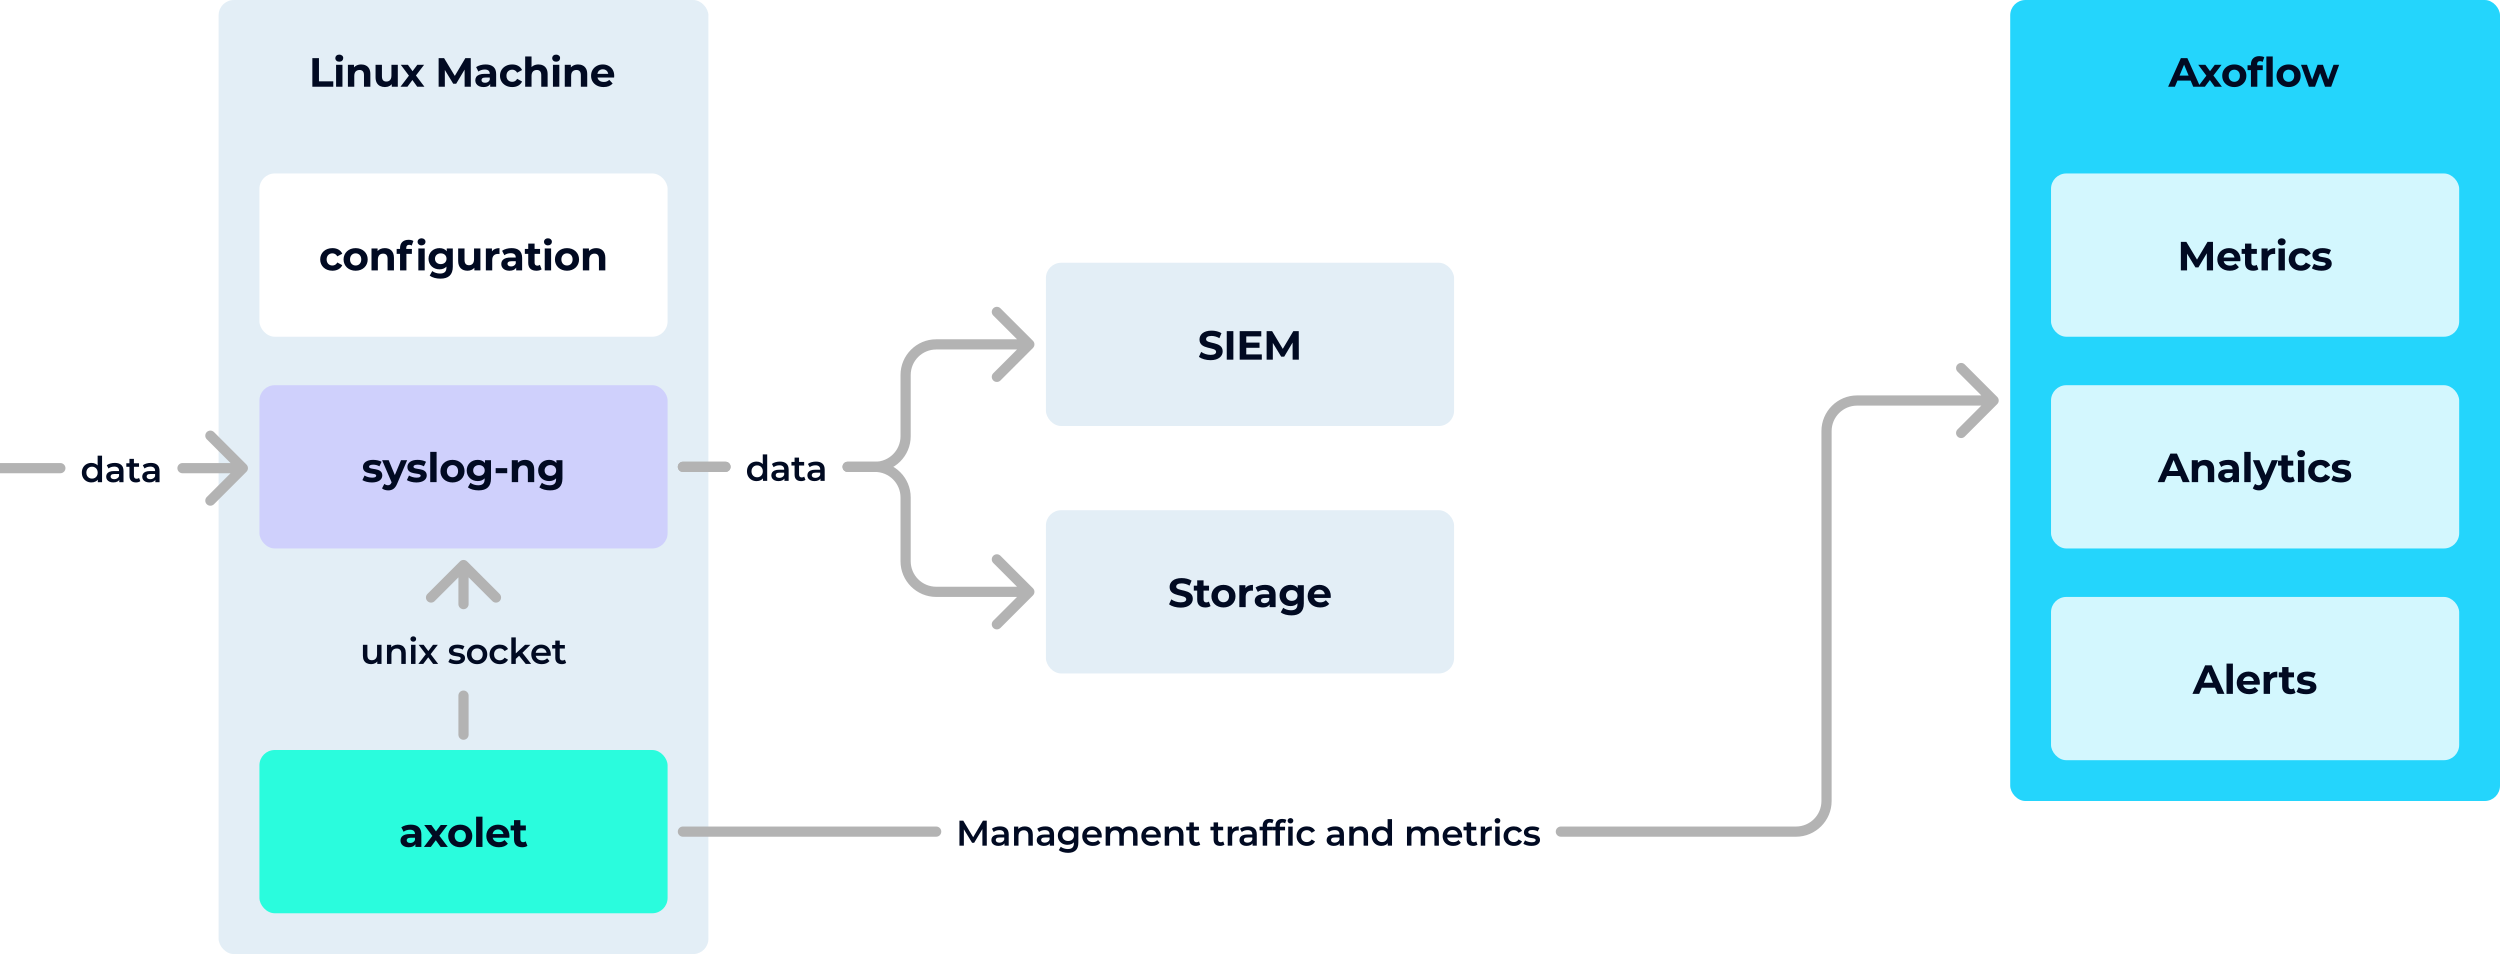
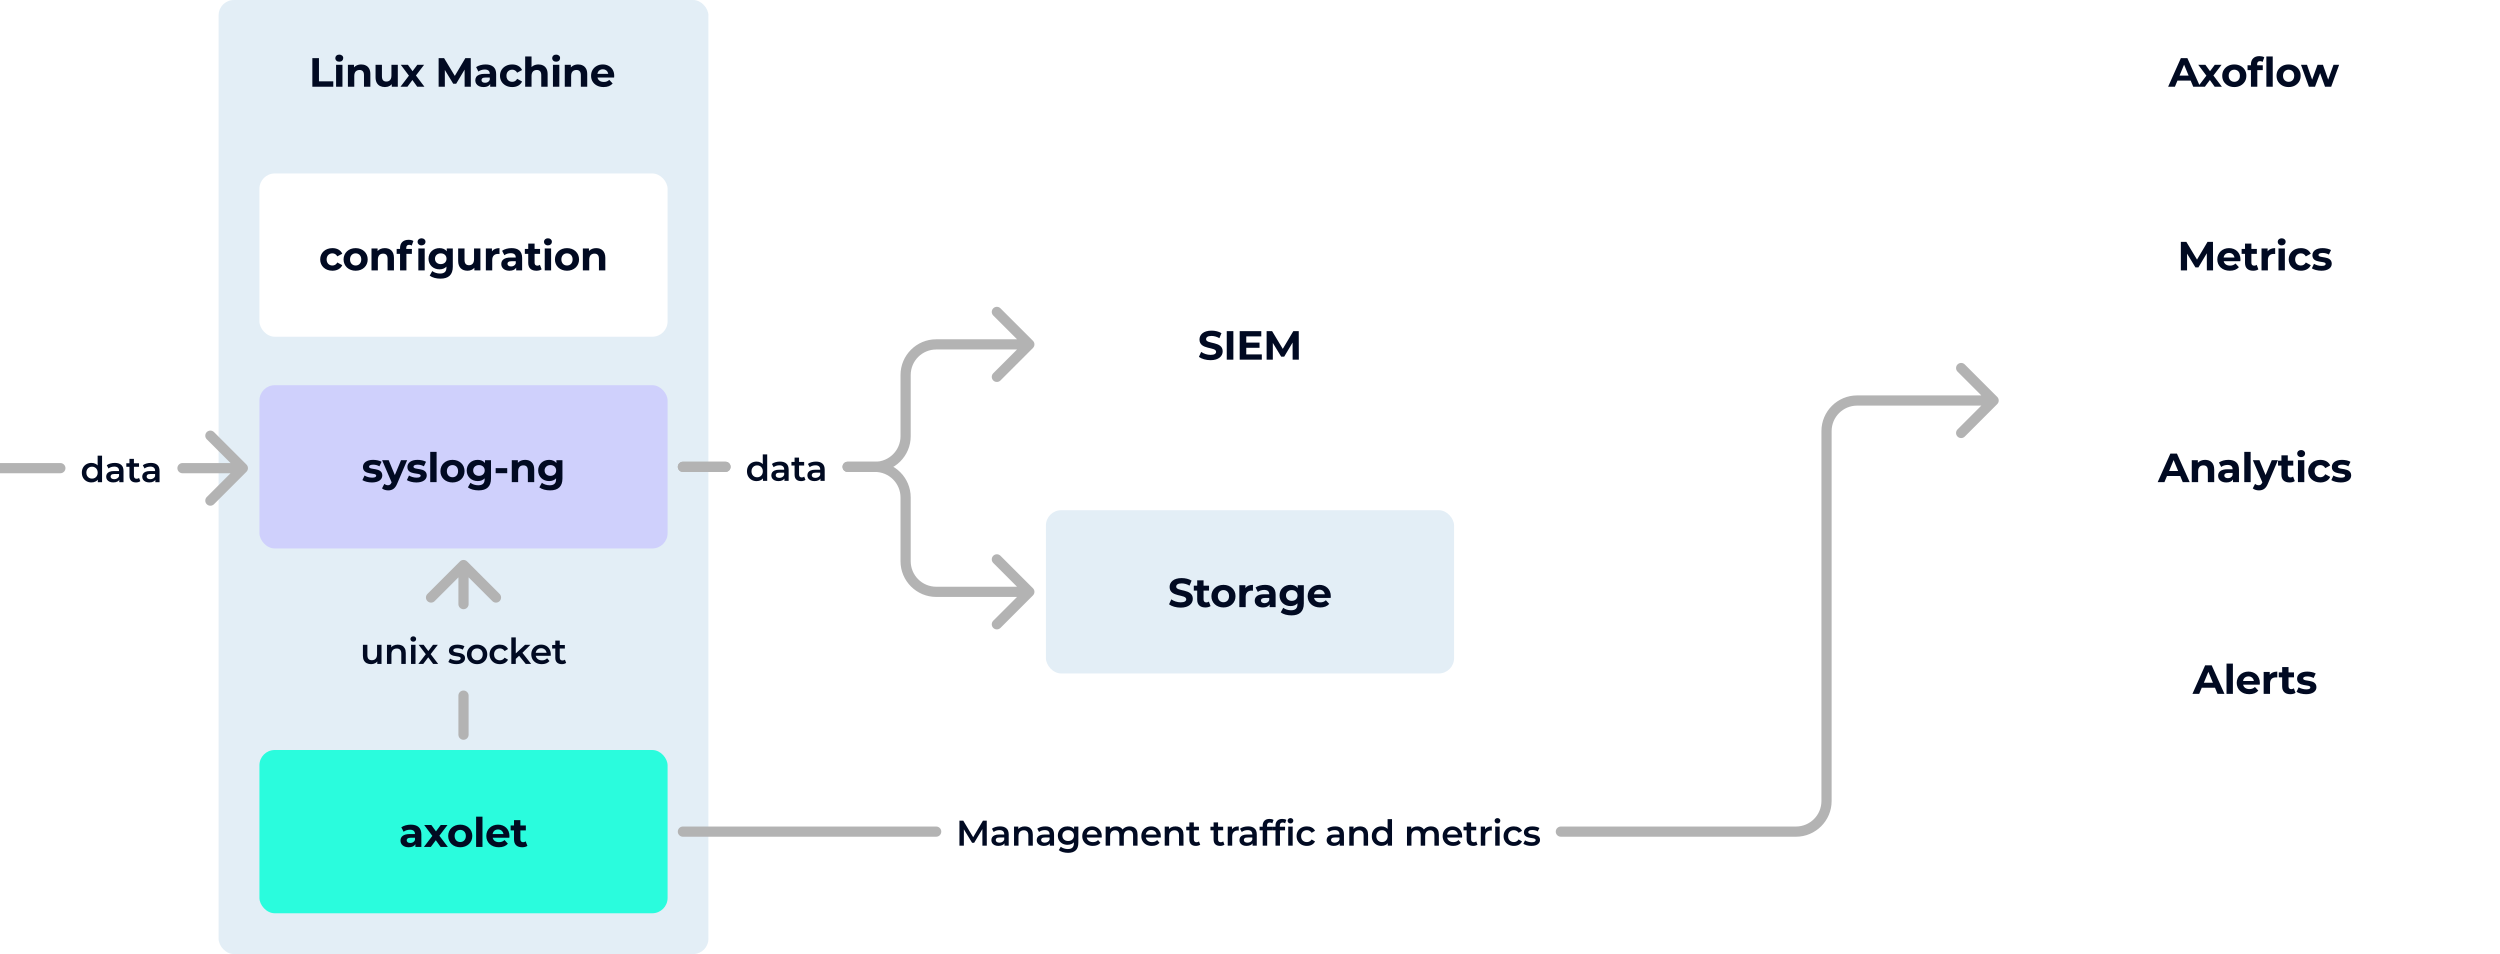
<svg xmlns="http://www.w3.org/2000/svg" width="980" height="374" viewBox="0 0 980 374" fill="none">
  <rect x="0" y="0" width="980" height="374" fill="#333333" stroke="none" />
  <g clip-path="url(#clip0_2272_251)">
    <rect width="980" height="374" fill="white" />
    <rect x="85.696" width="192" height="374" rx="6" fill="#478CC4" fill-opacity="0.15" />
-     <rect x="788" width="192" height="314" rx="6" fill="#24D5FC" />
    <path d="M122.44 34V22.8H125.032V31.888H130.648V34H122.44ZM131.744 34V25.392H134.24V34H131.744ZM132.992 24.192C132.533 24.192 132.16 24.059 131.872 23.792C131.584 23.525 131.44 23.195 131.44 22.8C131.44 22.405 131.584 22.075 131.872 21.808C132.16 21.541 132.533 21.408 132.992 21.408C133.451 21.408 133.824 21.536 134.112 21.792C134.4 22.037 134.544 22.357 134.544 22.752C134.544 23.168 134.4 23.515 134.112 23.792C133.835 24.059 133.461 24.192 132.992 24.192ZM141.612 25.264C142.295 25.264 142.903 25.403 143.436 25.68C143.98 25.947 144.407 26.363 144.716 26.928C145.026 27.483 145.18 28.197 145.18 29.072V34H142.684V29.456C142.684 28.763 142.53 28.251 142.22 27.92C141.922 27.589 141.495 27.424 140.94 27.424C140.546 27.424 140.188 27.509 139.868 27.68C139.559 27.84 139.314 28.091 139.132 28.432C138.962 28.773 138.876 29.211 138.876 29.744V34H136.38V25.392H138.764V27.776L138.316 27.056C138.626 26.48 139.068 26.037 139.644 25.728C140.22 25.419 140.876 25.264 141.612 25.264ZM150.899 34.128C150.184 34.128 149.544 33.989 148.979 33.712C148.424 33.435 147.992 33.013 147.683 32.448C147.374 31.872 147.219 31.141 147.219 30.256V25.392H149.715V29.888C149.715 30.603 149.864 31.131 150.163 31.472C150.472 31.803 150.904 31.968 151.459 31.968C151.843 31.968 152.184 31.888 152.483 31.728C152.782 31.557 153.016 31.301 153.187 30.96C153.358 30.608 153.443 30.171 153.443 29.648V25.392H155.939V34H153.571V31.632L154.003 32.32C153.715 32.917 153.288 33.371 152.723 33.68C152.168 33.979 151.56 34.128 150.899 34.128ZM156.987 34L160.843 28.944L160.795 30.32L157.099 25.392H159.899L162.235 28.608L161.179 28.64L163.595 25.392H166.251L162.539 30.272V28.928L166.379 34H163.547L161.099 30.576L162.139 30.72L159.707 34H156.987ZM171.946 34V22.8H174.09L178.858 30.704H177.722L182.41 22.8H184.538L184.57 34H182.138L182.122 26.528H182.57L178.826 32.816H177.658L173.834 26.528H174.378V34H171.946ZM192.155 34V32.32L191.995 31.952V28.944C191.995 28.411 191.83 27.995 191.499 27.696C191.179 27.397 190.683 27.248 190.011 27.248C189.553 27.248 189.099 27.323 188.651 27.472C188.214 27.611 187.841 27.803 187.531 28.048L186.635 26.304C187.105 25.973 187.67 25.717 188.331 25.536C188.993 25.355 189.665 25.264 190.347 25.264C191.659 25.264 192.678 25.573 193.403 26.192C194.129 26.811 194.491 27.776 194.491 29.088V34H192.155ZM189.531 34.128C188.859 34.128 188.283 34.016 187.803 33.792C187.323 33.557 186.955 33.243 186.699 32.848C186.443 32.453 186.315 32.011 186.315 31.52C186.315 31.008 186.438 30.56 186.683 30.176C186.939 29.792 187.339 29.493 187.883 29.28C188.427 29.056 189.137 28.944 190.011 28.944H192.299V30.4H190.283C189.697 30.4 189.291 30.496 189.067 30.688C188.854 30.88 188.747 31.12 188.747 31.408C188.747 31.728 188.87 31.984 189.115 32.176C189.371 32.357 189.718 32.448 190.155 32.448C190.571 32.448 190.945 32.352 191.275 32.16C191.606 31.957 191.846 31.664 191.995 31.28L192.379 32.432C192.198 32.987 191.867 33.408 191.387 33.696C190.907 33.984 190.289 34.128 189.531 34.128ZM200.797 34.128C199.869 34.128 199.042 33.941 198.317 33.568C197.592 33.184 197.021 32.656 196.605 31.984C196.2 31.312 195.997 30.549 195.997 29.696C195.997 28.832 196.2 28.069 196.605 27.408C197.021 26.736 197.592 26.213 198.317 25.84C199.042 25.456 199.869 25.264 200.797 25.264C201.704 25.264 202.493 25.456 203.165 25.84C203.837 26.213 204.333 26.752 204.653 27.456L202.717 28.496C202.493 28.091 202.21 27.792 201.869 27.6C201.538 27.408 201.176 27.312 200.781 27.312C200.354 27.312 199.97 27.408 199.629 27.6C199.288 27.792 199.016 28.064 198.813 28.416C198.621 28.768 198.525 29.195 198.525 29.696C198.525 30.197 198.621 30.624 198.813 30.976C199.016 31.328 199.288 31.6 199.629 31.792C199.97 31.984 200.354 32.08 200.781 32.08C201.176 32.08 201.538 31.989 201.869 31.808C202.21 31.616 202.493 31.312 202.717 30.896L204.653 31.952C204.333 32.645 203.837 33.184 203.165 33.568C202.493 33.941 201.704 34.128 200.797 34.128ZM211.099 25.264C211.782 25.264 212.39 25.403 212.923 25.68C213.467 25.947 213.894 26.363 214.203 26.928C214.512 27.483 214.667 28.197 214.667 29.072V34H212.171V29.456C212.171 28.763 212.016 28.251 211.707 27.92C211.408 27.589 210.982 27.424 210.427 27.424C210.032 27.424 209.675 27.509 209.355 27.68C209.046 27.84 208.8 28.091 208.619 28.432C208.448 28.773 208.363 29.211 208.363 29.744V34H205.867V22.128H208.363V27.776L207.803 27.056C208.112 26.48 208.555 26.037 209.131 25.728C209.707 25.419 210.363 25.264 211.099 25.264ZM216.754 34V25.392H219.25V34H216.754ZM218.002 24.192C217.543 24.192 217.17 24.059 216.882 23.792C216.594 23.525 216.45 23.195 216.45 22.8C216.45 22.405 216.594 22.075 216.882 21.808C217.17 21.541 217.543 21.408 218.002 21.408C218.46 21.408 218.834 21.536 219.122 21.792C219.41 22.037 219.554 22.357 219.554 22.752C219.554 23.168 219.41 23.515 219.122 23.792C218.844 24.059 218.471 24.192 218.002 24.192ZM226.622 25.264C227.305 25.264 227.913 25.403 228.446 25.68C228.99 25.947 229.417 26.363 229.726 26.928C230.036 27.483 230.19 28.197 230.19 29.072V34H227.694V29.456C227.694 28.763 227.54 28.251 227.23 27.92C226.932 27.589 226.505 27.424 225.95 27.424C225.556 27.424 225.198 27.509 224.878 27.68C224.569 27.84 224.324 28.091 224.142 28.432C223.972 28.773 223.886 29.211 223.886 29.744V34H221.39V25.392H223.774V27.776L223.326 27.056C223.636 26.48 224.078 26.037 224.654 25.728C225.23 25.419 225.886 25.264 226.622 25.264ZM236.611 34.128C235.63 34.128 234.766 33.936 234.019 33.552C233.283 33.168 232.712 32.645 232.307 31.984C231.902 31.312 231.699 30.549 231.699 29.696C231.699 28.832 231.896 28.069 232.291 27.408C232.696 26.736 233.246 26.213 233.939 25.84C234.632 25.456 235.416 25.264 236.291 25.264C237.134 25.264 237.891 25.445 238.563 25.808C239.246 26.16 239.784 26.672 240.179 27.344C240.574 28.005 240.771 28.8 240.771 29.728C240.771 29.824 240.766 29.936 240.755 30.064C240.744 30.181 240.734 30.293 240.723 30.4H233.731V28.944H239.411L238.451 29.376C238.451 28.928 238.36 28.539 238.179 28.208C237.998 27.877 237.747 27.621 237.427 27.44C237.107 27.248 236.734 27.152 236.307 27.152C235.88 27.152 235.502 27.248 235.171 27.44C234.851 27.621 234.6 27.883 234.419 28.224C234.238 28.555 234.147 28.949 234.147 29.408V29.792C234.147 30.261 234.248 30.677 234.451 31.04C234.664 31.392 234.958 31.664 235.331 31.856C235.715 32.037 236.163 32.128 236.675 32.128C237.134 32.128 237.534 32.059 237.875 31.92C238.227 31.781 238.547 31.573 238.835 31.296L240.163 32.736C239.768 33.184 239.272 33.531 238.675 33.776C238.078 34.011 237.39 34.128 236.611 34.128Z" fill="#010A22" />
    <path d="M849.905 34L854.897 22.8H857.457L862.465 34H859.745L855.649 24.112H856.673L852.561 34H849.905ZM852.401 31.6L853.089 29.632H858.849L859.553 31.6H852.401ZM861.594 34L865.45 28.944L865.402 30.32L861.706 25.392H864.506L866.842 28.608L865.786 28.64L868.202 25.392H870.858L867.146 30.272V28.928L870.986 34H868.154L865.706 30.576L866.746 30.72L864.314 34H861.594ZM875.852 34.128C874.934 34.128 874.118 33.936 873.404 33.552C872.7 33.168 872.14 32.645 871.724 31.984C871.318 31.312 871.116 30.549 871.116 29.696C871.116 28.832 871.318 28.069 871.724 27.408C872.14 26.736 872.7 26.213 873.404 25.84C874.118 25.456 874.934 25.264 875.852 25.264C876.758 25.264 877.569 25.456 878.284 25.84C878.998 26.213 879.558 26.731 879.964 27.392C880.369 28.053 880.572 28.821 880.572 29.696C880.572 30.549 880.369 31.312 879.964 31.984C879.558 32.645 878.998 33.168 878.284 33.552C877.569 33.936 876.758 34.128 875.852 34.128ZM875.852 32.08C876.268 32.08 876.641 31.984 876.972 31.792C877.302 31.6 877.564 31.328 877.756 30.976C877.948 30.613 878.044 30.187 878.044 29.696C878.044 29.195 877.948 28.768 877.756 28.416C877.564 28.064 877.302 27.792 876.972 27.6C876.641 27.408 876.268 27.312 875.852 27.312C875.436 27.312 875.062 27.408 874.732 27.6C874.401 27.792 874.134 28.064 873.932 28.416C873.74 28.768 873.644 29.195 873.644 29.696C873.644 30.187 873.74 30.613 873.932 30.976C874.134 31.328 874.401 31.6 874.732 31.792C875.062 31.984 875.436 32.08 875.852 32.08ZM882.368 34V25.2C882.368 24.229 882.656 23.456 883.232 22.88C883.808 22.293 884.629 22 885.696 22C886.059 22 886.405 22.037 886.736 22.112C887.077 22.187 887.365 22.304 887.6 22.464L886.944 24.272C886.805 24.176 886.651 24.101 886.48 24.048C886.309 23.995 886.128 23.968 885.936 23.968C885.573 23.968 885.291 24.075 885.088 24.288C884.896 24.491 884.8 24.8 884.8 25.216V26.016L884.864 27.088V34H882.368ZM881.04 27.504V25.584H887.008V27.504H881.04ZM888.416 34V22.128H890.912V34H888.416ZM897.14 34.128C896.223 34.128 895.407 33.936 894.692 33.552C893.988 33.168 893.428 32.645 893.012 31.984C892.607 31.312 892.404 30.549 892.404 29.696C892.404 28.832 892.607 28.069 893.012 27.408C893.428 26.736 893.988 26.213 894.692 25.84C895.407 25.456 896.223 25.264 897.14 25.264C898.047 25.264 898.858 25.456 899.572 25.84C900.287 26.213 900.847 26.731 901.252 27.392C901.658 28.053 901.86 28.821 901.86 29.696C901.86 30.549 901.658 31.312 901.252 31.984C900.847 32.645 900.287 33.168 899.572 33.552C898.858 33.936 898.047 34.128 897.14 34.128ZM897.14 32.08C897.556 32.08 897.93 31.984 898.26 31.792C898.591 31.6 898.852 31.328 899.044 30.976C899.236 30.613 899.332 30.187 899.332 29.696C899.332 29.195 899.236 28.768 899.044 28.416C898.852 28.064 898.591 27.792 898.26 27.6C897.93 27.408 897.556 27.312 897.14 27.312C896.724 27.312 896.351 27.408 896.02 27.6C895.69 27.792 895.423 28.064 895.22 28.416C895.028 28.768 894.932 29.195 894.932 29.696C894.932 30.187 895.028 30.613 895.22 30.976C895.423 31.328 895.69 31.6 896.02 31.792C896.351 31.984 896.724 32.08 897.14 32.08ZM905.086 34L901.982 25.392H904.334L906.91 32.8H905.79L908.478 25.392H910.59L913.198 32.8H912.078L914.734 25.392H916.942L913.822 34H911.406L909.118 27.648H909.854L907.486 34H905.086Z" fill="#010A22" />
    <rect x="101.696" y="294" width="160" height="64" rx="6" fill="#2AFCDD" />
    <path d="M161.026 323.264C163.65 323.264 165.17 324.48 165.17 327.088V332H162.834V330.928C162.37 331.712 161.474 332.128 160.21 332.128C158.194 332.128 156.994 331.008 156.994 329.52C156.994 328 158.066 326.944 160.69 326.944H162.674C162.674 325.872 162.034 325.248 160.69 325.248C159.778 325.248 158.834 325.552 158.21 326.048L157.314 324.304C158.258 323.632 159.65 323.264 161.026 323.264ZM160.834 330.448C161.666 330.448 162.386 330.064 162.674 329.28V328.4H160.962C159.794 328.4 159.426 328.832 159.426 329.408C159.426 330.032 159.954 330.448 160.834 330.448ZM175.557 332H172.725L170.837 329.36L168.885 332H166.165L169.477 327.664L166.277 323.392H169.077L170.901 325.904L172.773 323.392H175.429L172.229 327.6L175.557 332ZM180.423 332.128C177.687 332.128 175.687 330.288 175.687 327.696C175.687 325.104 177.687 323.264 180.423 323.264C183.159 323.264 185.143 325.104 185.143 327.696C185.143 330.288 183.159 332.128 180.423 332.128ZM180.423 330.08C181.671 330.08 182.615 329.184 182.615 327.696C182.615 326.208 181.671 325.312 180.423 325.312C179.175 325.312 178.215 326.208 178.215 327.696C178.215 329.184 179.175 330.08 180.423 330.08ZM186.635 332V320.128H189.131V332H186.635ZM199.704 327.728C199.704 327.92 199.672 328.192 199.656 328.4H193.144C193.384 329.472 194.296 330.128 195.608 330.128C196.52 330.128 197.176 329.856 197.768 329.296L199.096 330.736C198.296 331.648 197.096 332.128 195.544 332.128C192.568 332.128 190.632 330.256 190.632 327.696C190.632 325.12 192.6 323.264 195.224 323.264C197.752 323.264 199.704 324.96 199.704 327.728ZM195.24 325.152C194.104 325.152 193.288 325.84 193.112 326.944H197.352C197.176 325.856 196.36 325.152 195.24 325.152ZM206.07 329.824L206.742 331.584C206.23 331.952 205.478 332.128 204.71 332.128C202.678 332.128 201.494 331.088 201.494 329.04V325.504H200.166V323.584H201.494V321.488H203.99V323.584H206.134V325.504H203.99V329.008C203.99 329.744 204.39 330.144 205.062 330.144C205.43 330.144 205.798 330.032 206.07 329.824Z" fill="#010A22" />
    <path d="M267.696 324C266.592 324 265.696 324.895 265.696 326C265.696 327.105 266.592 328 267.696 328V324ZM366.982 328C368.087 328 368.982 327.105 368.982 326C368.982 324.895 368.087 324 366.982 324V328ZM611.857 324C610.753 324 609.857 324.895 609.857 326C609.857 327.105 610.753 328 611.857 328V324ZM782.914 158.414C783.695 157.633 783.695 156.367 782.914 155.586L770.186 142.858C769.405 142.077 768.139 142.077 767.358 142.858C766.577 143.639 766.577 144.905 767.358 145.686L778.672 157L767.358 168.314C766.577 169.095 766.577 170.361 767.358 171.142C768.139 171.923 769.405 171.923 770.186 171.142L782.914 158.414ZM267.696 328H366.982V324H267.696V328ZM611.857 328H704V324H611.857V328ZM718 314V169H714V314H718ZM728 159H781.5V155H728V159ZM718 169C718 163.477 722.477 159 728 159V155C720.268 155 714 161.268 714 169H718ZM704 328C711.732 328 718 321.732 718 314H714C714 319.523 709.523 324 704 324V328Z" fill="#B3B3B3" />
    <path d="M376.1 331.5V321.7H377.598L381.882 328.854H381.098L385.312 321.7H386.81L386.824 331.5H385.102L385.088 324.402H385.452L381.868 330.38H381.056L377.416 324.402H377.836V331.5H376.1ZM393.755 331.5V329.988L393.657 329.666V327.02C393.657 326.507 393.503 326.11 393.195 325.83C392.887 325.541 392.42 325.396 391.795 325.396C391.375 325.396 390.96 325.461 390.549 325.592C390.148 325.723 389.807 325.905 389.527 326.138L388.841 324.864C389.242 324.556 389.718 324.327 390.269 324.178C390.829 324.019 391.408 323.94 392.005 323.94C393.088 323.94 393.923 324.201 394.511 324.724C395.108 325.237 395.407 326.035 395.407 327.118V331.5H393.755ZM391.403 331.598C390.843 331.598 390.353 331.505 389.933 331.318C389.513 331.122 389.186 330.856 388.953 330.52C388.729 330.175 388.617 329.787 388.617 329.358C388.617 328.938 388.715 328.56 388.911 328.224C389.116 327.888 389.448 327.622 389.905 327.426C390.362 327.23 390.969 327.132 391.725 327.132H393.895V328.294H391.851C391.254 328.294 390.852 328.392 390.647 328.588C390.442 328.775 390.339 329.008 390.339 329.288C390.339 329.605 390.465 329.857 390.717 330.044C390.969 330.231 391.319 330.324 391.767 330.324C392.196 330.324 392.579 330.226 392.915 330.03C393.26 329.834 393.508 329.545 393.657 329.162L393.951 330.212C393.783 330.651 393.48 330.991 393.041 331.234C392.612 331.477 392.066 331.598 391.403 331.598ZM401.741 323.94C402.338 323.94 402.87 324.057 403.337 324.29C403.813 324.523 404.186 324.883 404.457 325.368C404.728 325.844 404.863 326.46 404.863 327.216V331.5H403.113V327.44C403.113 326.777 402.954 326.283 402.637 325.956C402.329 325.629 401.895 325.466 401.335 325.466C400.924 325.466 400.56 325.55 400.243 325.718C399.926 325.886 399.678 326.138 399.501 326.474C399.333 326.801 399.249 327.216 399.249 327.72V331.5H397.499V324.024H399.165V326.04L398.871 325.424C399.132 324.948 399.51 324.584 400.005 324.332C400.509 324.071 401.088 323.94 401.741 323.94ZM411.535 331.5V329.988L411.437 329.666V327.02C411.437 326.507 411.283 326.11 410.975 325.83C410.667 325.541 410.2 325.396 409.575 325.396C409.155 325.396 408.74 325.461 408.329 325.592C407.928 325.723 407.587 325.905 407.307 326.138L406.621 324.864C407.022 324.556 407.498 324.327 408.049 324.178C408.609 324.019 409.188 323.94 409.785 323.94C410.868 323.94 411.703 324.201 412.291 324.724C412.888 325.237 413.187 326.035 413.187 327.118V331.5H411.535ZM409.183 331.598C408.623 331.598 408.133 331.505 407.713 331.318C407.293 331.122 406.966 330.856 406.733 330.52C406.509 330.175 406.397 329.787 406.397 329.358C406.397 328.938 406.495 328.56 406.691 328.224C406.896 327.888 407.228 327.622 407.685 327.426C408.142 327.23 408.749 327.132 409.505 327.132H411.675V328.294H409.631C409.034 328.294 408.632 328.392 408.427 328.588C408.222 328.775 408.119 329.008 408.119 329.288C408.119 329.605 408.245 329.857 408.497 330.044C408.749 330.231 409.099 330.324 409.547 330.324C409.976 330.324 410.359 330.226 410.695 330.03C411.04 329.834 411.288 329.545 411.437 329.162L411.731 330.212C411.563 330.651 411.26 330.991 410.821 331.234C410.392 331.477 409.846 331.598 409.183 331.598ZM418.68 334.314C417.99 334.314 417.313 334.221 416.65 334.034C415.997 333.857 415.46 333.595 415.04 333.25L415.824 331.934C416.151 332.205 416.562 332.419 417.056 332.578C417.56 332.746 418.069 332.83 418.582 332.83C419.404 332.83 420.006 332.639 420.388 332.256C420.771 331.883 420.962 331.318 420.962 330.562V329.232L421.102 327.538L421.046 325.844V324.024H422.712V330.366C422.712 331.719 422.367 332.713 421.676 333.348C420.986 333.992 419.987 334.314 418.68 334.314ZM418.456 331.164C417.747 331.164 417.103 331.015 416.524 330.716C415.955 330.408 415.502 329.983 415.166 329.442C414.84 328.901 414.676 328.266 414.676 327.538C414.676 326.819 414.84 326.189 415.166 325.648C415.502 325.107 415.955 324.687 416.524 324.388C417.103 324.089 417.747 323.94 418.456 323.94C419.091 323.94 419.66 324.066 420.164 324.318C420.668 324.57 421.07 324.962 421.368 325.494C421.676 326.026 421.83 326.707 421.83 327.538C421.83 328.369 421.676 329.055 421.368 329.596C421.07 330.128 420.668 330.525 420.164 330.786C419.66 331.038 419.091 331.164 418.456 331.164ZM418.722 329.68C419.161 329.68 419.553 329.591 419.898 329.414C420.244 329.227 420.51 328.975 420.696 328.658C420.892 328.331 420.99 327.958 420.99 327.538C420.99 327.118 420.892 326.749 420.696 326.432C420.51 326.105 420.244 325.858 419.898 325.69C419.553 325.513 419.161 325.424 418.722 325.424C418.284 325.424 417.887 325.513 417.532 325.69C417.187 325.858 416.916 326.105 416.72 326.432C416.534 326.749 416.44 327.118 416.44 327.538C416.44 327.958 416.534 328.331 416.72 328.658C416.916 328.975 417.187 329.227 417.532 329.414C417.887 329.591 418.284 329.68 418.722 329.68ZM428.373 331.598C427.543 331.598 426.815 331.435 426.189 331.108C425.573 330.772 425.093 330.315 424.747 329.736C424.411 329.157 424.243 328.499 424.243 327.762C424.243 327.015 424.407 326.357 424.733 325.788C425.069 325.209 425.527 324.757 426.105 324.43C426.693 324.103 427.361 323.94 428.107 323.94C428.835 323.94 429.484 324.099 430.053 324.416C430.623 324.733 431.071 325.181 431.397 325.76C431.724 326.339 431.887 327.02 431.887 327.804C431.887 327.879 431.883 327.963 431.873 328.056C431.873 328.149 431.869 328.238 431.859 328.322H425.629V327.16H430.935L430.249 327.524C430.259 327.095 430.17 326.717 429.983 326.39C429.797 326.063 429.54 325.807 429.213 325.62C428.896 325.433 428.527 325.34 428.107 325.34C427.678 325.34 427.3 325.433 426.973 325.62C426.656 325.807 426.404 326.068 426.217 326.404C426.04 326.731 425.951 327.118 425.951 327.566V327.846C425.951 328.294 426.054 328.691 426.259 329.036C426.465 329.381 426.754 329.647 427.127 329.834C427.501 330.021 427.93 330.114 428.415 330.114C428.835 330.114 429.213 330.049 429.549 329.918C429.885 329.787 430.184 329.582 430.445 329.302L431.383 330.38C431.047 330.772 430.623 331.075 430.109 331.29C429.605 331.495 429.027 331.598 428.373 331.598ZM442.85 323.94C443.448 323.94 443.975 324.057 444.432 324.29C444.899 324.523 445.263 324.883 445.524 325.368C445.786 325.844 445.916 326.46 445.916 327.216V331.5H444.166V327.44C444.166 326.777 444.022 326.283 443.732 325.956C443.443 325.629 443.028 325.466 442.486 325.466C442.104 325.466 441.763 325.55 441.464 325.718C441.175 325.886 440.946 326.133 440.778 326.46C440.62 326.787 440.54 327.202 440.54 327.706V331.5H438.79V327.44C438.79 326.777 438.646 326.283 438.356 325.956C438.067 325.629 437.652 325.466 437.11 325.466C436.728 325.466 436.387 325.55 436.088 325.718C435.799 325.886 435.57 326.133 435.402 326.46C435.244 326.787 435.164 327.202 435.164 327.706V331.5H433.414V324.024H435.08V326.012L434.786 325.424C435.038 324.939 435.402 324.57 435.878 324.318C436.364 324.066 436.914 323.94 437.53 323.94C438.23 323.94 438.837 324.113 439.35 324.458C439.873 324.803 440.218 325.326 440.386 326.026L439.7 325.788C439.943 325.228 440.344 324.78 440.904 324.444C441.464 324.108 442.113 323.94 442.85 323.94ZM451.526 331.598C450.695 331.598 449.967 331.435 449.342 331.108C448.726 330.772 448.245 330.315 447.9 329.736C447.564 329.157 447.396 328.499 447.396 327.762C447.396 327.015 447.559 326.357 447.886 325.788C448.222 325.209 448.679 324.757 449.258 324.43C449.846 324.103 450.513 323.94 451.26 323.94C451.988 323.94 452.637 324.099 453.206 324.416C453.775 324.733 454.223 325.181 454.55 325.76C454.877 326.339 455.04 327.02 455.04 327.804C455.04 327.879 455.035 327.963 455.026 328.056C455.026 328.149 455.021 328.238 455.012 328.322H448.782V327.16H454.088L453.402 327.524C453.411 327.095 453.323 326.717 453.136 326.39C452.949 326.063 452.693 325.807 452.366 325.62C452.049 325.433 451.68 325.34 451.26 325.34C450.831 325.34 450.453 325.433 450.126 325.62C449.809 325.807 449.557 326.068 449.37 326.404C449.193 326.731 449.104 327.118 449.104 327.566V327.846C449.104 328.294 449.207 328.691 449.412 329.036C449.617 329.381 449.907 329.647 450.28 329.834C450.653 330.021 451.083 330.114 451.568 330.114C451.988 330.114 452.366 330.049 452.702 329.918C453.038 329.787 453.337 329.582 453.598 329.302L454.536 330.38C454.2 330.772 453.775 331.075 453.262 331.29C452.758 331.495 452.179 331.598 451.526 331.598ZM460.809 323.94C461.406 323.94 461.938 324.057 462.405 324.29C462.881 324.523 463.254 324.883 463.525 325.368C463.796 325.844 463.931 326.46 463.931 327.216V331.5H462.181V327.44C462.181 326.777 462.022 326.283 461.705 325.956C461.397 325.629 460.963 325.466 460.403 325.466C459.992 325.466 459.628 325.55 459.311 325.718C458.994 325.886 458.746 326.138 458.569 326.474C458.401 326.801 458.317 327.216 458.317 327.72V331.5H456.567V324.024H458.233V326.04L457.939 325.424C458.2 324.948 458.578 324.584 459.073 324.332C459.577 324.071 460.156 323.94 460.809 323.94ZM468.811 331.598C467.99 331.598 467.355 331.388 466.907 330.968C466.459 330.539 466.235 329.909 466.235 329.078V322.372H467.985V329.036C467.985 329.391 468.074 329.666 468.251 329.862C468.438 330.058 468.694 330.156 469.021 330.156C469.413 330.156 469.74 330.053 470.001 329.848L470.491 331.094C470.286 331.262 470.034 331.388 469.735 331.472C469.436 331.556 469.128 331.598 468.811 331.598ZM465.003 325.48V324.08H469.987V325.48H465.003ZM478.306 331.598C477.485 331.598 476.85 331.388 476.402 330.968C475.954 330.539 475.73 329.909 475.73 329.078V322.372H477.48V329.036C477.48 329.391 477.569 329.666 477.746 329.862C477.933 330.058 478.189 330.156 478.516 330.156C478.908 330.156 479.235 330.053 479.496 329.848L479.986 331.094C479.781 331.262 479.529 331.388 479.23 331.472C478.931 331.556 478.623 331.598 478.306 331.598ZM474.498 325.48V324.08H479.482V325.48H474.498ZM481.271 331.5V324.024H482.937V326.082L482.741 325.48C482.965 324.976 483.315 324.593 483.791 324.332C484.277 324.071 484.879 323.94 485.597 323.94V325.606C485.523 325.587 485.453 325.578 485.387 325.578C485.322 325.569 485.257 325.564 485.191 325.564C484.529 325.564 484.001 325.76 483.609 326.152C483.217 326.535 483.021 327.109 483.021 327.874V331.5H481.271ZM491.001 331.5V329.988L490.903 329.666V327.02C490.903 326.507 490.749 326.11 490.441 325.83C490.133 325.541 489.666 325.396 489.041 325.396C488.621 325.396 488.205 325.461 487.795 325.592C487.393 325.723 487.053 325.905 486.773 326.138L486.087 324.864C486.488 324.556 486.964 324.327 487.515 324.178C488.075 324.019 488.653 323.94 489.251 323.94C490.333 323.94 491.169 324.201 491.757 324.724C492.354 325.237 492.653 326.035 492.653 327.118V331.5H491.001ZM488.649 331.598C488.089 331.598 487.599 331.505 487.179 331.318C486.759 331.122 486.432 330.856 486.199 330.52C485.975 330.175 485.863 329.787 485.863 329.358C485.863 328.938 485.961 328.56 486.157 328.224C486.362 327.888 486.693 327.622 487.151 327.426C487.608 327.23 488.215 327.132 488.971 327.132H491.141V328.294H489.097C488.499 328.294 488.098 328.392 487.893 328.588C487.687 328.775 487.585 329.008 487.585 329.288C487.585 329.605 487.711 329.857 487.963 330.044C488.215 330.231 488.565 330.324 489.013 330.324C489.442 330.324 489.825 330.226 490.161 330.03C490.506 329.834 490.753 329.545 490.903 329.162L491.197 330.212C491.029 330.651 490.725 330.991 490.287 331.234C489.857 331.477 489.311 331.598 488.649 331.598ZM494.983 331.5V323.604C494.983 322.82 495.211 322.195 495.669 321.728C496.135 321.252 496.798 321.014 497.657 321.014C497.965 321.014 498.254 321.047 498.525 321.112C498.805 321.177 499.038 321.28 499.225 321.42L498.749 322.736C498.618 322.633 498.469 322.559 498.301 322.512C498.133 322.456 497.96 322.428 497.783 322.428C497.419 322.428 497.143 322.531 496.957 322.736C496.77 322.932 496.677 323.231 496.677 323.632V324.472L496.733 325.256V331.5H494.983ZM493.751 325.48V324.08H498.735V325.48H493.751ZM499.997 331.5V323.604C499.997 322.82 500.225 322.195 500.683 321.728C501.149 321.252 501.812 321.014 502.671 321.014C502.979 321.014 503.268 321.047 503.539 321.112C503.819 321.177 504.052 321.28 504.239 321.42L503.763 322.736C503.632 322.633 503.483 322.559 503.315 322.512C503.147 322.456 502.974 322.428 502.797 322.428C502.433 322.428 502.157 322.531 501.971 322.736C501.784 322.932 501.691 323.231 501.691 323.632V324.472L501.747 325.256V331.5H499.997ZM498.765 325.48V324.08H503.749V325.48H498.765ZM504.981 331.5V324.024H506.731V331.5H504.981ZM505.863 322.792C505.536 322.792 505.265 322.689 505.051 322.484C504.845 322.279 504.743 322.031 504.743 321.742C504.743 321.443 504.845 321.196 505.051 321C505.265 320.795 505.536 320.692 505.863 320.692C506.189 320.692 506.455 320.79 506.661 320.986C506.875 321.173 506.983 321.411 506.983 321.7C506.983 322.008 506.88 322.269 506.675 322.484C506.469 322.689 506.199 322.792 505.863 322.792ZM512.304 331.598C511.52 331.598 510.82 331.435 510.204 331.108C509.597 330.772 509.121 330.315 508.776 329.736C508.431 329.157 508.258 328.499 508.258 327.762C508.258 327.015 508.431 326.357 508.776 325.788C509.121 325.209 509.597 324.757 510.204 324.43C510.82 324.103 511.52 323.94 512.304 323.94C513.032 323.94 513.671 324.089 514.222 324.388C514.782 324.677 515.207 325.107 515.496 325.676L514.152 326.46C513.928 326.105 513.653 325.844 513.326 325.676C513.009 325.508 512.663 325.424 512.29 325.424C511.861 325.424 511.473 325.517 511.128 325.704C510.783 325.891 510.512 326.161 510.316 326.516C510.12 326.861 510.022 327.277 510.022 327.762C510.022 328.247 510.12 328.667 510.316 329.022C510.512 329.367 510.783 329.633 511.128 329.82C511.473 330.007 511.861 330.1 512.29 330.1C512.663 330.1 513.009 330.016 513.326 329.848C513.653 329.68 513.928 329.419 514.152 329.064L515.496 329.848C515.207 330.408 514.782 330.842 514.222 331.15C513.671 331.449 513.032 331.598 512.304 331.598ZM525.176 331.5V329.988L525.078 329.666V327.02C525.078 326.507 524.924 326.11 524.616 325.83C524.308 325.541 523.841 325.396 523.216 325.396C522.796 325.396 522.381 325.461 521.97 325.592C521.569 325.723 521.228 325.905 520.948 326.138L520.262 324.864C520.663 324.556 521.139 324.327 521.69 324.178C522.25 324.019 522.829 323.94 523.426 323.94C524.509 323.94 525.344 324.201 525.932 324.724C526.529 325.237 526.828 326.035 526.828 327.118V331.5H525.176ZM522.824 331.598C522.264 331.598 521.774 331.505 521.354 331.318C520.934 331.122 520.607 330.856 520.374 330.52C520.15 330.175 520.038 329.787 520.038 329.358C520.038 328.938 520.136 328.56 520.332 328.224C520.537 327.888 520.869 327.622 521.326 327.426C521.783 327.23 522.39 327.132 523.146 327.132H525.316V328.294H523.272C522.675 328.294 522.273 328.392 522.068 328.588C521.863 328.775 521.76 329.008 521.76 329.288C521.76 329.605 521.886 329.857 522.138 330.044C522.39 330.231 522.74 330.324 523.188 330.324C523.617 330.324 524 330.226 524.336 330.03C524.681 329.834 524.929 329.545 525.078 329.162L525.372 330.212C525.204 330.651 524.901 330.991 524.462 331.234C524.033 331.477 523.487 331.598 522.824 331.598ZM533.162 323.94C533.759 323.94 534.291 324.057 534.758 324.29C535.234 324.523 535.607 324.883 535.878 325.368C536.149 325.844 536.284 326.46 536.284 327.216V331.5H534.534V327.44C534.534 326.777 534.375 326.283 534.058 325.956C533.75 325.629 533.316 325.466 532.756 325.466C532.345 325.466 531.981 325.55 531.664 325.718C531.347 325.886 531.099 326.138 530.922 326.474C530.754 326.801 530.67 327.216 530.67 327.72V331.5H528.92V324.024H530.586V326.04L530.292 325.424C530.553 324.948 530.931 324.584 531.426 324.332C531.93 324.071 532.509 323.94 533.162 323.94ZM541.528 331.598C540.809 331.598 540.16 331.439 539.582 331.122C539.012 330.795 538.564 330.347 538.238 329.778C537.911 329.209 537.748 328.537 537.748 327.762C537.748 326.987 537.911 326.315 538.238 325.746C538.564 325.177 539.012 324.733 539.582 324.416C540.16 324.099 540.809 323.94 541.528 323.94C542.153 323.94 542.713 324.08 543.208 324.36C543.702 324.631 544.094 325.046 544.384 325.606C544.673 326.166 544.818 326.885 544.818 327.762C544.818 328.63 544.678 329.349 544.398 329.918C544.118 330.478 543.73 330.898 543.236 331.178C542.741 331.458 542.172 331.598 541.528 331.598ZM541.738 330.1C542.158 330.1 542.531 330.007 542.858 329.82C543.194 329.633 543.46 329.363 543.656 329.008C543.861 328.653 543.964 328.238 543.964 327.762C543.964 327.277 543.861 326.861 543.656 326.516C543.46 326.161 543.194 325.891 542.858 325.704C542.531 325.517 542.158 325.424 541.738 325.424C541.318 325.424 540.94 325.517 540.604 325.704C540.277 325.891 540.011 326.161 539.806 326.516C539.61 326.861 539.512 327.277 539.512 327.762C539.512 328.238 539.61 328.653 539.806 329.008C540.011 329.363 540.277 329.633 540.604 329.82C540.94 330.007 541.318 330.1 541.738 330.1ZM544.006 331.5V329.736L544.076 327.748L543.936 325.76V321.112H545.672V331.5H544.006ZM560.972 323.94C561.569 323.94 562.097 324.057 562.554 324.29C563.021 324.523 563.385 324.883 563.646 325.368C563.907 325.844 564.038 326.46 564.038 327.216V331.5H562.288V327.44C562.288 326.777 562.143 326.283 561.854 325.956C561.565 325.629 561.149 325.466 560.608 325.466C560.225 325.466 559.885 325.55 559.586 325.718C559.297 325.886 559.068 326.133 558.9 326.46C558.741 326.787 558.662 327.202 558.662 327.706V331.5H556.912V327.44C556.912 326.777 556.767 326.283 556.478 325.956C556.189 325.629 555.773 325.466 555.232 325.466C554.849 325.466 554.509 325.55 554.21 325.718C553.921 325.886 553.692 326.133 553.524 326.46C553.365 326.787 553.286 327.202 553.286 327.706V331.5H551.536V324.024H553.202V326.012L552.908 325.424C553.16 324.939 553.524 324.57 554 324.318C554.485 324.066 555.036 323.94 555.652 323.94C556.352 323.94 556.959 324.113 557.472 324.458C557.995 324.803 558.34 325.326 558.508 326.026L557.822 325.788C558.065 325.228 558.466 324.78 559.026 324.444C559.586 324.108 560.235 323.94 560.972 323.94ZM569.648 331.598C568.817 331.598 568.089 331.435 567.464 331.108C566.848 330.772 566.367 330.315 566.022 329.736C565.686 329.157 565.518 328.499 565.518 327.762C565.518 327.015 565.681 326.357 566.008 325.788C566.344 325.209 566.801 324.757 567.38 324.43C567.968 324.103 568.635 323.94 569.382 323.94C570.11 323.94 570.759 324.099 571.328 324.416C571.897 324.733 572.345 325.181 572.672 325.76C572.999 326.339 573.162 327.02 573.162 327.804C573.162 327.879 573.157 327.963 573.148 328.056C573.148 328.149 573.143 328.238 573.134 328.322H566.904V327.16H572.21L571.524 327.524C571.533 327.095 571.445 326.717 571.258 326.39C571.071 326.063 570.815 325.807 570.488 325.62C570.171 325.433 569.802 325.34 569.382 325.34C568.953 325.34 568.575 325.433 568.248 325.62C567.931 325.807 567.679 326.068 567.492 326.404C567.315 326.731 567.226 327.118 567.226 327.566V327.846C567.226 328.294 567.329 328.691 567.534 329.036C567.739 329.381 568.029 329.647 568.402 329.834C568.775 330.021 569.205 330.114 569.69 330.114C570.11 330.114 570.488 330.049 570.824 329.918C571.16 329.787 571.459 329.582 571.72 329.302L572.658 330.38C572.322 330.772 571.897 331.075 571.384 331.29C570.88 331.495 570.301 331.598 569.648 331.598ZM577.503 331.598C576.682 331.598 576.047 331.388 575.599 330.968C575.151 330.539 574.927 329.909 574.927 329.078V322.372H576.677V329.036C576.677 329.391 576.766 329.666 576.943 329.862C577.13 330.058 577.386 330.156 577.713 330.156C578.105 330.156 578.432 330.053 578.693 329.848L579.183 331.094C578.978 331.262 578.726 331.388 578.427 331.472C578.128 331.556 577.82 331.598 577.503 331.598ZM573.695 325.48V324.08H578.679V325.48H573.695ZM580.469 331.5V324.024H582.135V326.082L581.939 325.48C582.163 324.976 582.513 324.593 582.989 324.332C583.474 324.071 584.076 323.94 584.795 323.94V325.606C584.72 325.587 584.65 325.578 584.585 325.578C584.519 325.569 584.454 325.564 584.389 325.564C583.726 325.564 583.199 325.76 582.807 326.152C582.415 326.535 582.219 327.109 582.219 327.874V331.5H580.469ZM586.125 331.5V324.024H587.875V331.5H586.125ZM587.007 322.792C586.681 322.792 586.41 322.689 586.195 322.484C585.99 322.279 585.887 322.031 585.887 321.742C585.887 321.443 585.99 321.196 586.195 321C586.41 320.795 586.681 320.692 587.007 320.692C587.334 320.692 587.6 320.79 587.805 320.986C588.02 321.173 588.127 321.411 588.127 321.7C588.127 322.008 588.025 322.269 587.819 322.484C587.614 322.689 587.343 322.792 587.007 322.792ZM593.448 331.598C592.664 331.598 591.964 331.435 591.348 331.108C590.741 330.772 590.265 330.315 589.92 329.736C589.575 329.157 589.402 328.499 589.402 327.762C589.402 327.015 589.575 326.357 589.92 325.788C590.265 325.209 590.741 324.757 591.348 324.43C591.964 324.103 592.664 323.94 593.448 323.94C594.176 323.94 594.815 324.089 595.366 324.388C595.926 324.677 596.351 325.107 596.64 325.676L595.296 326.46C595.072 326.105 594.797 325.844 594.47 325.676C594.153 325.508 593.807 325.424 593.434 325.424C593.005 325.424 592.617 325.517 592.272 325.704C591.927 325.891 591.656 326.161 591.46 326.516C591.264 326.861 591.166 327.277 591.166 327.762C591.166 328.247 591.264 328.667 591.46 329.022C591.656 329.367 591.927 329.633 592.272 329.82C592.617 330.007 593.005 330.1 593.434 330.1C593.807 330.1 594.153 330.016 594.47 329.848C594.797 329.68 595.072 329.419 595.296 329.064L596.64 329.848C596.351 330.408 595.926 330.842 595.366 331.15C594.815 331.449 594.176 331.598 593.448 331.598ZM600.309 331.598C599.683 331.598 599.081 331.519 598.503 331.36C597.933 331.192 597.481 330.991 597.145 330.758L597.817 329.428C598.153 329.643 598.554 329.82 599.021 329.96C599.487 330.1 599.954 330.17 600.421 330.17C600.971 330.17 601.368 330.095 601.611 329.946C601.863 329.797 601.989 329.596 601.989 329.344C601.989 329.139 601.905 328.985 601.737 328.882C601.569 328.77 601.349 328.686 601.079 328.63C600.808 328.574 600.505 328.523 600.169 328.476C599.842 328.429 599.511 328.369 599.175 328.294C598.848 328.21 598.549 328.093 598.279 327.944C598.008 327.785 597.789 327.575 597.621 327.314C597.453 327.053 597.369 326.707 597.369 326.278C597.369 325.802 597.504 325.391 597.775 325.046C598.045 324.691 598.423 324.421 598.909 324.234C599.403 324.038 599.987 323.94 600.659 323.94C601.163 323.94 601.671 323.996 602.185 324.108C602.698 324.22 603.123 324.379 603.459 324.584L602.787 325.914C602.432 325.699 602.073 325.555 601.709 325.48C601.354 325.396 600.999 325.354 600.645 325.354C600.113 325.354 599.716 325.433 599.455 325.592C599.203 325.751 599.077 325.951 599.077 326.194C599.077 326.418 599.161 326.586 599.329 326.698C599.497 326.81 599.716 326.899 599.987 326.964C600.257 327.029 600.556 327.085 600.883 327.132C601.219 327.169 601.55 327.23 601.877 327.314C602.203 327.398 602.502 327.515 602.773 327.664C603.053 327.804 603.277 328.005 603.445 328.266C603.613 328.527 603.697 328.868 603.697 329.288C603.697 329.755 603.557 330.161 603.277 330.506C603.006 330.851 602.619 331.122 602.115 331.318C601.611 331.505 601.009 331.598 600.309 331.598Z" fill="#010A22" />
    <rect x="804" y="234" width="160" height="64" rx="6" fill="white" fill-opacity="0.8" />
    <path d="M869.269 272L868.277 269.6H863.077L862.085 272H859.429L864.421 260.8H866.981L871.989 272H869.269ZM863.909 267.632H867.461L865.685 263.344L863.909 267.632ZM872.799 272V260.128H875.295V272H872.799ZM885.867 267.728C885.867 267.92 885.835 268.192 885.819 268.4H879.307C879.547 269.472 880.459 270.128 881.771 270.128C882.683 270.128 883.339 269.856 883.931 269.296L885.259 270.736C884.459 271.648 883.259 272.128 881.707 272.128C878.731 272.128 876.795 270.256 876.795 267.696C876.795 265.12 878.763 263.264 881.387 263.264C883.915 263.264 885.867 264.96 885.867 267.728ZM881.403 265.152C880.267 265.152 879.451 265.84 879.275 266.944H883.515C883.339 265.856 882.523 265.152 881.403 265.152ZM889.737 264.528C890.345 263.696 891.369 263.264 892.697 263.264V265.568C892.489 265.552 892.329 265.536 892.137 265.536C890.761 265.536 889.849 266.288 889.849 267.936V272H887.353V263.392H889.737V264.528ZM899.182 269.824L899.854 271.584C899.342 271.952 898.59 272.128 897.822 272.128C895.79 272.128 894.606 271.088 894.606 269.04V265.504H893.278V263.584H894.606V261.488H897.102V263.584H899.246V265.504H897.102V269.008C897.102 269.744 897.502 270.144 898.174 270.144C898.542 270.144 898.91 270.032 899.182 269.824ZM903.975 272.128C902.519 272.128 901.047 271.728 900.247 271.2L901.079 269.408C901.847 269.904 903.015 270.24 904.071 270.24C905.223 270.24 905.655 269.936 905.655 269.456C905.655 268.048 900.455 269.488 900.455 266.048C900.455 264.416 901.927 263.264 904.439 263.264C905.623 263.264 906.935 263.536 907.751 264.016L906.919 265.792C906.071 265.312 905.223 265.152 904.439 265.152C903.319 265.152 902.839 265.504 902.839 265.952C902.839 267.424 908.039 266 908.039 269.392C908.039 270.992 906.551 272.128 903.975 272.128Z" fill="#010A22" />
    <rect x="101.696" y="151" width="160" height="64" rx="6" fill="#CFD0FC" />
    <path d="M145.792 189.128C144.336 189.128 142.864 188.728 142.064 188.2L142.896 186.408C143.664 186.904 144.832 187.24 145.888 187.24C147.04 187.24 147.472 186.936 147.472 186.456C147.472 185.048 142.272 186.488 142.272 183.048C142.272 181.416 143.744 180.264 146.256 180.264C147.44 180.264 148.752 180.536 149.568 181.016L148.736 182.792C147.888 182.312 147.04 182.152 146.256 182.152C145.136 182.152 144.656 182.504 144.656 182.952C144.656 184.424 149.856 183 149.856 186.392C149.856 187.992 148.368 189.128 145.792 189.128ZM157.208 180.392H159.608L155.72 189.528C154.888 191.608 153.704 192.232 152.152 192.232C151.272 192.232 150.312 191.944 149.752 191.448L150.664 189.672C151.048 190.008 151.576 190.216 152.072 190.216C152.76 190.216 153.144 189.912 153.48 189.144L153.512 189.064L149.784 180.392H152.36L154.776 186.232L157.208 180.392ZM163.221 189.128C161.765 189.128 160.293 188.728 159.493 188.2L160.325 186.408C161.093 186.904 162.261 187.24 163.317 187.24C164.469 187.24 164.901 186.936 164.901 186.456C164.901 185.048 159.701 186.488 159.701 183.048C159.701 181.416 161.173 180.264 163.685 180.264C164.869 180.264 166.181 180.536 166.997 181.016L166.165 182.792C165.317 182.312 164.469 182.152 163.685 182.152C162.565 182.152 162.085 182.504 162.085 182.952C162.085 184.424 167.285 183 167.285 186.392C167.285 187.992 165.797 189.128 163.221 189.128ZM168.649 189V177.128H171.145V189H168.649ZM177.382 189.128C174.646 189.128 172.646 187.288 172.646 184.696C172.646 182.104 174.646 180.264 177.382 180.264C180.118 180.264 182.102 182.104 182.102 184.696C182.102 187.288 180.118 189.128 177.382 189.128ZM177.382 187.08C178.63 187.08 179.574 186.184 179.574 184.696C179.574 183.208 178.63 182.312 177.382 182.312C176.134 182.312 175.174 183.208 175.174 184.696C175.174 186.184 176.134 187.08 177.382 187.08ZM190.106 180.392H192.474V187.56C192.474 190.76 190.746 192.232 187.642 192.232C186.01 192.232 184.426 191.832 183.418 191.048L184.41 189.256C185.146 189.848 186.346 190.232 187.45 190.232C189.21 190.232 189.978 189.432 189.978 187.88V187.512C189.322 188.232 188.378 188.584 187.258 188.584C184.874 188.584 182.954 186.936 182.954 184.424C182.954 181.912 184.874 180.264 187.258 180.264C188.458 180.264 189.45 180.664 190.106 181.496V180.392ZM187.754 186.536C189.066 186.536 190.01 185.688 190.01 184.424C190.01 183.16 189.066 182.312 187.754 182.312C186.442 182.312 185.482 183.16 185.482 184.424C185.482 185.688 186.442 186.536 187.754 186.536ZM194.301 185.496V183.496H198.829V185.496H194.301ZM205.849 180.264C207.881 180.264 209.417 181.448 209.417 184.072V189H206.921V184.456C206.921 183.064 206.281 182.424 205.177 182.424C203.977 182.424 203.113 183.16 203.113 184.744V189H200.617V180.392H203.001V181.4C203.673 180.664 204.681 180.264 205.849 180.264ZM218.109 180.392H220.477V187.56C220.477 190.76 218.749 192.232 215.645 192.232C214.013 192.232 212.429 191.832 211.421 191.048L212.413 189.256C213.149 189.848 214.349 190.232 215.453 190.232C217.213 190.232 217.981 189.432 217.981 187.88V187.512C217.325 188.232 216.381 188.584 215.261 188.584C212.877 188.584 210.957 186.936 210.957 184.424C210.957 181.912 212.877 180.264 215.261 180.264C216.461 180.264 217.453 180.664 218.109 181.496V180.392ZM215.757 186.536C217.069 186.536 218.013 185.688 218.013 184.424C218.013 183.16 217.069 182.312 215.757 182.312C214.445 182.312 213.485 183.16 213.485 184.424C213.485 185.688 214.445 186.536 215.757 186.536Z" fill="#010A22" />
    <rect x="804" y="151" width="160" height="64" rx="6" fill="white" fill-opacity="0.8" />
    <path d="M855.642 189L854.65 186.6H849.45L848.458 189H845.802L850.794 177.8H853.354L858.362 189H855.642ZM850.282 184.632H853.834L852.058 180.344L850.282 184.632ZM864.404 180.264C866.436 180.264 867.972 181.448 867.972 184.072V189H865.476V184.456C865.476 183.064 864.836 182.424 863.732 182.424C862.532 182.424 861.668 183.16 861.668 184.744V189H859.172V180.392H861.556V181.4C862.228 180.664 863.236 180.264 864.404 180.264ZM873.531 180.264C876.155 180.264 877.675 181.48 877.675 184.088V189H875.339V187.928C874.875 188.712 873.979 189.128 872.715 189.128C870.699 189.128 869.499 188.008 869.499 186.52C869.499 185 870.571 183.944 873.195 183.944H875.179C875.179 182.872 874.539 182.248 873.195 182.248C872.283 182.248 871.339 182.552 870.715 183.048L869.819 181.304C870.763 180.632 872.155 180.264 873.531 180.264ZM873.339 187.448C874.171 187.448 874.891 187.064 875.179 186.28V185.4H873.467C872.299 185.4 871.931 185.832 871.931 186.408C871.931 187.032 872.459 187.448 873.339 187.448ZM879.758 189V177.128H882.254V189H879.758ZM890.538 180.392H892.938L889.05 189.528C888.218 191.608 887.034 192.232 885.482 192.232C884.602 192.232 883.642 191.944 883.082 191.448L883.994 189.672C884.378 190.008 884.906 190.216 885.402 190.216C886.09 190.216 886.474 189.912 886.81 189.144L886.842 189.064L883.114 180.392H885.69L888.106 186.232L890.538 180.392ZM898.895 186.824L899.567 188.584C899.055 188.952 898.303 189.128 897.535 189.128C895.503 189.128 894.319 188.088 894.319 186.04V182.504H892.991V180.584H894.319V178.488H896.815V180.584H898.959V182.504H896.815V186.008C896.815 186.744 897.215 187.144 897.887 187.144C898.255 187.144 898.623 187.032 898.895 186.824ZM902.04 179.192C901.112 179.192 900.488 178.584 900.488 177.8C900.488 177.016 901.112 176.408 902.04 176.408C902.968 176.408 903.592 176.984 903.592 177.752C903.592 178.584 902.968 179.192 902.04 179.192ZM900.792 189V180.392H903.288V189H900.792ZM909.589 189.128C906.789 189.128 904.789 187.288 904.789 184.696C904.789 182.104 906.789 180.264 909.589 180.264C911.397 180.264 912.821 181.048 913.445 182.456L911.509 183.496C911.045 182.68 910.357 182.312 909.573 182.312C908.309 182.312 907.317 183.192 907.317 184.696C907.317 186.2 908.309 187.08 909.573 187.08C910.357 187.08 911.045 186.728 911.509 185.896L913.445 186.952C912.821 188.328 911.397 189.128 909.589 189.128ZM917.602 189.128C916.146 189.128 914.674 188.728 913.874 188.2L914.706 186.408C915.474 186.904 916.642 187.24 917.698 187.24C918.85 187.24 919.282 186.936 919.282 186.456C919.282 185.048 914.082 186.488 914.082 183.048C914.082 181.416 915.554 180.264 918.066 180.264C919.25 180.264 920.562 180.536 921.378 181.016L920.546 182.792C919.698 182.312 918.85 182.152 918.066 182.152C916.946 182.152 916.466 182.504 916.466 182.952C916.466 184.424 921.666 183 921.666 186.392C921.666 187.992 920.178 189.128 917.602 189.128Z" fill="#010A22" />
    <rect x="101.696" y="68" width="160" height="64" rx="6" fill="white" />
    <path d="M130.312 106.128C127.512 106.128 125.512 104.288 125.512 101.696C125.512 99.104 127.512 97.264 130.312 97.264C132.12 97.264 133.544 98.048 134.168 99.456L132.232 100.496C131.768 99.68 131.08 99.312 130.296 99.312C129.032 99.312 128.04 100.192 128.04 101.696C128.04 103.2 129.032 104.08 130.296 104.08C131.08 104.08 131.768 103.728 132.232 102.896L134.168 103.952C133.544 105.328 132.12 106.128 130.312 106.128ZM139.416 106.128C136.68 106.128 134.68 104.288 134.68 101.696C134.68 99.104 136.68 97.264 139.416 97.264C142.152 97.264 144.136 99.104 144.136 101.696C144.136 104.288 142.152 106.128 139.416 106.128ZM139.416 104.08C140.664 104.08 141.608 103.184 141.608 101.696C141.608 100.208 140.664 99.312 139.416 99.312C138.168 99.312 137.208 100.208 137.208 101.696C137.208 103.184 138.168 104.08 139.416 104.08ZM150.86 97.264C152.892 97.264 154.428 98.448 154.428 101.072V106H151.932V101.456C151.932 100.064 151.292 99.424 150.188 99.424C148.988 99.424 148.124 100.16 148.124 101.744V106H145.628V97.392H148.012V98.4C148.684 97.664 149.692 97.264 150.86 97.264ZM165.235 96.192C164.307 96.192 163.683 95.584 163.683 94.8C163.683 94.016 164.307 93.408 165.235 93.408C166.163 93.408 166.787 93.984 166.787 94.752C166.787 95.584 166.163 96.192 165.235 96.192ZM160.387 95.968C159.651 95.968 159.251 96.368 159.251 97.216V97.584H161.459V99.504H159.315V106H156.819V99.504H155.491V97.584H156.819V97.2C156.819 95.264 158.003 94 160.147 94C160.851 94 161.587 94.144 162.051 94.464L161.395 96.272C161.123 96.08 160.771 95.968 160.387 95.968ZM163.987 106V97.392H166.483V106H163.987ZM175.132 97.392H177.5V104.56C177.5 107.76 175.772 109.232 172.668 109.232C171.036 109.232 169.452 108.832 168.444 108.048L169.436 106.256C170.172 106.848 171.372 107.232 172.476 107.232C174.236 107.232 175.004 106.432 175.004 104.88V104.512C174.348 105.232 173.404 105.584 172.284 105.584C169.9 105.584 167.98 103.936 167.98 101.424C167.98 98.912 169.9 97.264 172.284 97.264C173.484 97.264 174.476 97.664 175.132 98.496V97.392ZM172.78 103.536C174.092 103.536 175.036 102.688 175.036 101.424C175.036 100.16 174.092 99.312 172.78 99.312C171.468 99.312 170.508 100.16 170.508 101.424C170.508 102.688 171.468 103.536 172.78 103.536ZM185.823 97.392H188.319V106H185.951V104.976C185.295 105.728 184.335 106.128 183.279 106.128C181.119 106.128 179.599 104.912 179.599 102.256V97.392H182.095V101.888C182.095 103.328 182.735 103.968 183.839 103.968C184.991 103.968 185.823 103.232 185.823 101.648V97.392ZM192.84 98.528C193.448 97.696 194.472 97.264 195.8 97.264V99.568C195.592 99.552 195.432 99.536 195.24 99.536C193.864 99.536 192.952 100.288 192.952 101.936V106H190.456V97.392H192.84V98.528ZM200.533 97.264C203.157 97.264 204.677 98.48 204.677 101.088V106H202.341V104.928C201.877 105.712 200.981 106.128 199.717 106.128C197.701 106.128 196.501 105.008 196.501 103.52C196.501 102 197.573 100.944 200.197 100.944H202.181C202.181 99.872 201.541 99.248 200.197 99.248C199.285 99.248 198.341 99.552 197.717 100.048L196.821 98.304C197.765 97.632 199.157 97.264 200.533 97.264ZM200.341 104.448C201.173 104.448 201.893 104.064 202.181 103.28V102.4H200.469C199.301 102.4 198.933 102.832 198.933 103.408C198.933 104.032 199.461 104.448 200.341 104.448ZM211.64 103.824L212.312 105.584C211.8 105.952 211.048 106.128 210.28 106.128C208.248 106.128 207.064 105.088 207.064 103.04V99.504H205.736V97.584H207.064V95.488H209.56V97.584H211.704V99.504H209.56V103.008C209.56 103.744 209.96 104.144 210.632 104.144C211 104.144 211.368 104.032 211.64 103.824ZM214.785 96.192C213.857 96.192 213.233 95.584 213.233 94.8C213.233 94.016 213.857 93.408 214.785 93.408C215.713 93.408 216.337 93.984 216.337 94.752C216.337 95.584 215.713 96.192 214.785 96.192ZM213.537 106V97.392H216.033V106H213.537ZM222.269 106.128C219.533 106.128 217.533 104.288 217.533 101.696C217.533 99.104 219.533 97.264 222.269 97.264C225.005 97.264 226.989 99.104 226.989 101.696C226.989 104.288 225.005 106.128 222.269 106.128ZM222.269 104.08C223.517 104.08 224.461 103.184 224.461 101.696C224.461 100.208 223.517 99.312 222.269 99.312C221.021 99.312 220.061 100.208 220.061 101.696C220.061 103.184 221.021 104.08 222.269 104.08ZM233.714 97.264C235.746 97.264 237.282 98.448 237.282 101.072V106H234.786V101.456C234.786 100.064 234.146 99.424 233.042 99.424C231.842 99.424 230.978 100.16 230.978 101.744V106H228.482V97.392H230.866V98.4C231.538 97.664 232.546 97.264 233.714 97.264Z" fill="#010A22" />
-     <rect x="410" y="103" width="160" height="64" rx="6" fill="#E3EEF6" />
    <path d="M474.538 141.192C472.762 141.192 470.97 140.664 469.978 139.896L470.858 137.944C471.802 138.632 473.21 139.112 474.554 139.112C476.09 139.112 476.714 138.6 476.714 137.912C476.714 135.816 470.202 137.256 470.202 133.096C470.202 131.192 471.738 129.608 474.922 129.608C476.33 129.608 477.77 129.944 478.81 130.6L478.01 132.568C476.97 131.976 475.898 131.688 474.906 131.688C473.37 131.688 472.778 132.264 472.778 132.968C472.778 135.032 479.29 133.608 479.29 137.72C479.29 139.592 477.738 141.192 474.538 141.192ZM480.885 141V129.8H483.477V141H480.885ZM488.535 138.92H494.631V141H485.959V129.8H494.423V131.88H488.535V134.312H493.735V136.328H488.535V138.92ZM509.141 141H506.709L506.693 134.28L503.397 139.816H502.229L498.949 134.424V141H496.517V129.8H498.661L502.853 136.76L506.981 129.8H509.109L509.141 141Z" fill="#010A22" />
    <rect x="410" y="200" width="160" height="64" rx="6" fill="#E3EEF6" />
    <path d="M462.825 238.192C461.049 238.192 459.257 237.664 458.265 236.896L459.145 234.944C460.089 235.632 461.497 236.112 462.841 236.112C464.377 236.112 465.001 235.6 465.001 234.912C465.001 232.816 458.489 234.256 458.489 230.096C458.489 228.192 460.025 226.608 463.209 226.608C464.617 226.608 466.057 226.944 467.097 227.6L466.297 229.568C465.257 228.976 464.185 228.688 463.193 228.688C461.657 228.688 461.065 229.264 461.065 229.968C461.065 232.032 467.577 230.608 467.577 234.72C467.577 236.592 466.025 238.192 462.825 238.192ZM473.876 235.824L474.548 237.584C474.036 237.952 473.284 238.128 472.516 238.128C470.484 238.128 469.3 237.088 469.3 235.04V231.504H467.972V229.584H469.3V227.488H471.796V229.584H473.94V231.504H471.796V235.008C471.796 235.744 472.196 236.144 472.868 236.144C473.236 236.144 473.604 236.032 473.876 235.824ZM479.604 238.128C476.868 238.128 474.868 236.288 474.868 233.696C474.868 231.104 476.868 229.264 479.604 229.264C482.34 229.264 484.324 231.104 484.324 233.696C484.324 236.288 482.34 238.128 479.604 238.128ZM479.604 236.08C480.852 236.08 481.796 235.184 481.796 233.696C481.796 232.208 480.852 231.312 479.604 231.312C478.356 231.312 477.396 232.208 477.396 233.696C477.396 235.184 478.356 236.08 479.604 236.08ZM488.2 230.528C488.808 229.696 489.832 229.264 491.16 229.264V231.568C490.952 231.552 490.792 231.536 490.6 231.536C489.224 231.536 488.312 232.288 488.312 233.936V238H485.816V229.392H488.2V230.528ZM495.893 229.264C498.517 229.264 500.037 230.48 500.037 233.088V238H497.701V236.928C497.237 237.712 496.341 238.128 495.077 238.128C493.061 238.128 491.861 237.008 491.861 235.52C491.861 234 492.933 232.944 495.557 232.944H497.541C497.541 231.872 496.901 231.248 495.557 231.248C494.645 231.248 493.701 231.552 493.077 232.048L492.181 230.304C493.125 229.632 494.517 229.264 495.893 229.264ZM495.701 236.448C496.533 236.448 497.253 236.064 497.541 235.28V234.4H495.829C494.661 234.4 494.293 234.832 494.293 235.408C494.293 236.032 494.821 236.448 495.701 236.448ZM508.726 229.392H511.094V236.56C511.094 239.76 509.366 241.232 506.262 241.232C504.63 241.232 503.046 240.832 502.038 240.048L503.03 238.256C503.766 238.848 504.966 239.232 506.07 239.232C507.83 239.232 508.598 238.432 508.598 236.88V236.512C507.942 237.232 506.998 237.584 505.878 237.584C503.494 237.584 501.574 235.936 501.574 233.424C501.574 230.912 503.494 229.264 505.878 229.264C507.078 229.264 508.07 229.664 508.726 230.496V229.392ZM506.374 235.536C507.686 235.536 508.63 234.688 508.63 233.424C508.63 232.16 507.686 231.312 506.374 231.312C505.062 231.312 504.102 232.16 504.102 233.424C504.102 234.688 505.062 235.536 506.374 235.536ZM521.673 233.728C521.673 233.92 521.641 234.192 521.625 234.4H515.113C515.353 235.472 516.265 236.128 517.577 236.128C518.489 236.128 519.145 235.856 519.737 235.296L521.065 236.736C520.265 237.648 519.065 238.128 517.513 238.128C514.537 238.128 512.601 236.256 512.601 233.696C512.601 231.12 514.569 229.264 517.193 229.264C519.721 229.264 521.673 230.96 521.673 233.728ZM517.209 231.152C516.073 231.152 515.257 231.84 515.081 232.944H519.321C519.145 231.856 518.329 231.152 517.209 231.152Z" fill="#010A22" />
    <path d="M267.696 181C266.592 181 265.696 181.895 265.696 183C265.696 184.105 266.592 185 267.696 185V181ZM284.393 185C285.497 185 286.393 184.105 286.393 183C286.393 181.895 285.497 181 284.393 181V185ZM332.268 181C331.163 181 330.268 181.895 330.268 183C330.268 184.105 331.163 185 332.268 185V181ZM404.914 136.414C405.695 135.633 405.695 134.367 404.914 133.586L392.186 120.858C391.405 120.077 390.139 120.077 389.358 120.858C388.577 121.639 388.577 122.905 389.358 123.686L400.672 135L389.358 146.314C388.577 147.095 388.577 148.361 389.358 149.142C390.139 149.923 391.405 149.923 392.186 149.142L404.914 136.414ZM267.696 185H284.393V181H267.696V185ZM332.268 185H343V181H332.268V185ZM357 171V147H353V171H357ZM367 137H403.5V133H367V137ZM357 147C357 141.477 361.477 137 367 137V133C359.268 133 353 139.268 353 147H357ZM343 185C350.732 185 357 178.732 357 171H353C353 176.523 348.523 181 343 181V185Z" fill="#B3B3B3" />
    <path d="M296.597 188.598C295.878 188.598 295.23 188.439 294.651 188.122C294.082 187.795 293.634 187.347 293.307 186.778C292.98 186.209 292.817 185.537 292.817 184.762C292.817 183.987 292.98 183.315 293.307 182.746C293.634 182.177 294.082 181.733 294.651 181.416C295.23 181.099 295.878 180.94 296.597 180.94C297.222 180.94 297.782 181.08 298.277 181.36C298.772 181.631 299.164 182.046 299.453 182.606C299.742 183.166 299.887 183.885 299.887 184.762C299.887 185.63 299.747 186.349 299.467 186.918C299.187 187.478 298.8 187.898 298.305 188.178C297.81 188.458 297.241 188.598 296.597 188.598ZM296.807 187.1C297.227 187.1 297.6 187.007 297.927 186.82C298.263 186.633 298.529 186.363 298.725 186.008C298.93 185.653 299.033 185.238 299.033 184.762C299.033 184.277 298.93 183.861 298.725 183.516C298.529 183.161 298.263 182.891 297.927 182.704C297.6 182.517 297.227 182.424 296.807 182.424C296.387 182.424 296.009 182.517 295.673 182.704C295.346 182.891 295.08 183.161 294.875 183.516C294.679 183.861 294.581 184.277 294.581 184.762C294.581 185.238 294.679 185.653 294.875 186.008C295.08 186.363 295.346 186.633 295.673 186.82C296.009 187.007 296.387 187.1 296.807 187.1ZM299.075 188.5V186.736L299.145 184.748L299.005 182.76V178.112H300.741V188.5H299.075ZM307.496 188.5V186.988L307.398 186.666V184.02C307.398 183.507 307.244 183.11 306.936 182.83C306.628 182.541 306.162 182.396 305.536 182.396C305.116 182.396 304.701 182.461 304.29 182.592C303.889 182.723 303.548 182.905 303.268 183.138L302.582 181.864C302.984 181.556 303.46 181.327 304.01 181.178C304.57 181.019 305.149 180.94 305.746 180.94C306.829 180.94 307.664 181.201 308.252 181.724C308.85 182.237 309.148 183.035 309.148 184.118V188.5H307.496ZM305.144 188.598C304.584 188.598 304.094 188.505 303.674 188.318C303.254 188.122 302.928 187.856 302.694 187.52C302.47 187.175 302.358 186.787 302.358 186.358C302.358 185.938 302.456 185.56 302.652 185.224C302.858 184.888 303.189 184.622 303.646 184.426C304.104 184.23 304.71 184.132 305.466 184.132H307.636V185.294H305.592C304.995 185.294 304.594 185.392 304.388 185.588C304.183 185.775 304.08 186.008 304.08 186.288C304.08 186.605 304.206 186.857 304.458 187.044C304.71 187.231 305.06 187.324 305.508 187.324C305.938 187.324 306.32 187.226 306.656 187.03C307.002 186.834 307.249 186.545 307.398 186.162L307.692 187.212C307.524 187.651 307.221 187.991 306.782 188.234C306.353 188.477 305.807 188.598 305.144 188.598ZM314.054 188.598C313.233 188.598 312.598 188.388 312.15 187.968C311.702 187.539 311.478 186.909 311.478 186.078V179.372H313.228V186.036C313.228 186.391 313.317 186.666 313.494 186.862C313.681 187.058 313.938 187.156 314.264 187.156C314.656 187.156 314.983 187.053 315.244 186.848L315.734 188.094C315.529 188.262 315.277 188.388 314.978 188.472C314.68 188.556 314.372 188.598 314.054 188.598ZM310.246 182.48V181.08H315.23V182.48H310.246ZM321.626 188.5V186.988L321.528 186.666V184.02C321.528 183.507 321.374 183.11 321.066 182.83C320.758 182.541 320.291 182.396 319.666 182.396C319.246 182.396 318.83 182.461 318.42 182.592C318.018 182.723 317.678 182.905 317.398 183.138L316.712 181.864C317.113 181.556 317.589 181.327 318.14 181.178C318.7 181.019 319.278 180.94 319.876 180.94C320.958 180.94 321.794 181.201 322.382 181.724C322.979 182.237 323.278 183.035 323.278 184.118V188.5H321.626ZM319.274 188.598C318.714 188.598 318.224 188.505 317.804 188.318C317.384 188.122 317.057 187.856 316.824 187.52C316.6 187.175 316.488 186.787 316.488 186.358C316.488 185.938 316.586 185.56 316.782 185.224C316.987 184.888 317.318 184.622 317.776 184.426C318.233 184.23 318.84 184.132 319.596 184.132H321.766V185.294H319.722C319.124 185.294 318.723 185.392 318.518 185.588C318.312 185.775 318.21 186.008 318.21 186.288C318.21 186.605 318.336 186.857 318.588 187.044C318.84 187.231 319.19 187.324 319.638 187.324C320.067 187.324 320.45 187.226 320.786 187.03C321.131 186.834 321.378 186.545 321.528 186.162L321.822 187.212C321.654 187.651 321.35 187.991 320.912 188.234C320.482 188.477 319.936 188.598 319.274 188.598Z" fill="#010A22" />
    <path d="M267.696 181C266.592 181 265.696 181.895 265.696 183C265.696 184.105 266.592 185 267.696 185V181ZM284.393 185C285.497 185 286.393 184.105 286.393 183C286.393 181.895 285.497 181 284.393 181V185ZM332.268 181C331.163 181 330.268 181.895 330.268 183C330.268 184.105 331.163 185 332.268 185V181ZM404.914 233.414C405.695 232.633 405.695 231.367 404.914 230.586L392.186 217.858C391.405 217.077 390.139 217.077 389.358 217.858C388.577 218.639 388.577 219.905 389.358 220.686L400.672 232L389.358 243.314C388.577 244.095 388.577 245.361 389.358 246.142C390.139 246.923 391.405 246.923 392.186 246.142L404.914 233.414ZM267.696 185H284.393V181H267.696V185ZM332.268 185H343V181H332.268V185ZM353 195V220H357V195H353ZM367 234H403.5V230H367V234ZM353 220C353 227.732 359.268 234 367 234V230C361.477 230 357 225.523 357 220H353ZM343 185C348.523 185 353 189.477 353 195H357C357 187.268 350.732 181 343 181V185Z" fill="#B3B3B3" />
    <rect x="804" y="68" width="160" height="64" rx="6" fill="white" fill-opacity="0.8" />
    <path d="M867.519 106H865.087L865.071 99.28L861.775 104.816H860.607L857.327 99.424V106H854.895V94.8H857.039L861.231 101.76L865.359 94.8H867.487L867.519 106ZM878.256 101.728C878.256 101.92 878.224 102.192 878.208 102.4H871.696C871.936 103.472 872.848 104.128 874.16 104.128C875.072 104.128 875.728 103.856 876.32 103.296L877.648 104.736C876.848 105.648 875.648 106.128 874.096 106.128C871.12 106.128 869.184 104.256 869.184 101.696C869.184 99.12 871.152 97.264 873.776 97.264C876.304 97.264 878.256 98.96 878.256 101.728ZM873.792 99.152C872.656 99.152 871.84 99.84 871.664 100.944H875.904C875.728 99.856 874.912 99.152 873.792 99.152ZM884.622 103.824L885.294 105.584C884.782 105.952 884.03 106.128 883.262 106.128C881.23 106.128 880.046 105.088 880.046 103.04V99.504H878.718V97.584H880.046V95.488H882.542V97.584H884.686V99.504H882.542V103.008C882.542 103.744 882.942 104.144 883.614 104.144C883.982 104.144 884.35 104.032 884.622 103.824ZM888.903 98.528C889.511 97.696 890.535 97.264 891.863 97.264V99.568C891.655 99.552 891.495 99.536 891.303 99.536C889.927 99.536 889.015 100.288 889.015 101.936V106H886.519V97.392H888.903V98.528ZM894.419 96.192C893.491 96.192 892.867 95.584 892.867 94.8C892.867 94.016 893.491 93.408 894.419 93.408C895.347 93.408 895.971 93.984 895.971 94.752C895.971 95.584 895.347 96.192 894.419 96.192ZM893.171 106V97.392H895.667V106H893.171ZM901.968 106.128C899.168 106.128 897.168 104.288 897.168 101.696C897.168 99.104 899.168 97.264 901.968 97.264C903.776 97.264 905.2 98.048 905.824 99.456L903.888 100.496C903.424 99.68 902.736 99.312 901.952 99.312C900.688 99.312 899.696 100.192 899.696 101.696C899.696 103.2 900.688 104.08 901.952 104.08C902.736 104.08 903.424 103.728 903.888 102.896L905.824 103.952C905.2 105.328 903.776 106.128 901.968 106.128ZM909.981 106.128C908.525 106.128 907.053 105.728 906.253 105.2L907.085 103.408C907.853 103.904 909.021 104.24 910.077 104.24C911.229 104.24 911.661 103.936 911.661 103.456C911.661 102.048 906.461 103.488 906.461 100.048C906.461 98.416 907.933 97.264 910.445 97.264C911.629 97.264 912.941 97.536 913.757 98.016L912.925 99.792C912.077 99.312 911.229 99.152 910.445 99.152C909.325 99.152 908.845 99.504 908.845 99.952C908.845 101.424 914.045 100 914.045 103.392C914.045 104.992 912.557 106.128 909.981 106.128Z" fill="#010A22" />
    <path d="M-0 181.516C-1.105 181.516 -2 182.411 -2 183.516C-2 184.62 -1.105 185.516 -0 185.516V181.516ZM23.661 185.516C24.765 185.516 25.661 184.62 25.661 183.516C25.661 182.411 24.765 181.516 23.661 181.516V185.516ZM71.536 181.516C70.431 181.516 69.536 182.411 69.536 183.516C69.536 184.62 70.431 185.516 71.536 185.516V181.516ZM96.611 184.93C97.391 184.149 97.391 182.883 96.611 182.102L83.883 169.374C83.102 168.593 81.835 168.593 81.054 169.374C80.273 170.155 80.273 171.421 81.054 172.202L92.368 183.516L81.054 194.83C80.273 195.611 80.273 196.877 81.054 197.658C81.835 198.439 83.102 198.439 83.883 197.658L96.611 184.93ZM-0 185.516H23.661V181.516H-0V185.516ZM71.536 185.516H95.196V181.516H71.536V185.516Z" fill="#B3B3B3" />
    <path d="M35.865 189.114C35.146 189.114 34.497 188.955 33.919 188.638C33.349 188.311 32.901 187.863 32.575 187.294C32.248 186.725 32.085 186.053 32.085 185.278C32.085 184.503 32.248 183.831 32.575 183.262C32.901 182.693 33.349 182.249 33.919 181.932C34.497 181.615 35.146 181.456 35.865 181.456C36.49 181.456 37.05 181.596 37.545 181.876C38.039 182.147 38.431 182.562 38.721 183.122C39.01 183.682 39.155 184.401 39.155 185.278C39.155 186.146 39.015 186.865 38.735 187.434C38.455 187.994 38.067 188.414 37.573 188.694C37.078 188.974 36.509 189.114 35.865 189.114ZM36.075 187.616C36.495 187.616 36.868 187.523 37.195 187.336C37.531 187.149 37.797 186.879 37.993 186.524C38.198 186.169 38.301 185.754 38.301 185.278C38.301 184.793 38.198 184.377 37.993 184.032C37.797 183.677 37.531 183.407 37.195 183.22C36.868 183.033 36.495 182.94 36.075 182.94C35.655 182.94 35.277 183.033 34.941 183.22C34.614 183.407 34.348 183.677 34.143 184.032C33.947 184.377 33.849 184.793 33.849 185.278C33.849 185.754 33.947 186.169 34.143 186.524C34.348 186.879 34.614 187.149 34.941 187.336C35.277 187.523 35.655 187.616 36.075 187.616ZM38.343 189.016V187.252L38.413 185.264L38.273 183.276V178.628H40.009V189.016H38.343ZM46.764 189.016V187.504L46.666 187.182V184.536C46.666 184.023 46.512 183.626 46.204 183.346C45.896 183.057 45.429 182.912 44.804 182.912C44.384 182.912 43.969 182.977 43.558 183.108C43.157 183.239 42.816 183.421 42.536 183.654L41.85 182.38C42.251 182.072 42.727 181.843 43.278 181.694C43.838 181.535 44.417 181.456 45.014 181.456C46.097 181.456 46.932 181.717 47.52 182.24C48.117 182.753 48.416 183.551 48.416 184.634V189.016H46.764ZM44.412 189.114C43.852 189.114 43.362 189.021 42.942 188.834C42.522 188.638 42.195 188.372 41.962 188.036C41.738 187.691 41.626 187.303 41.626 186.874C41.626 186.454 41.724 186.076 41.92 185.74C42.125 185.404 42.457 185.138 42.914 184.942C43.371 184.746 43.978 184.648 44.734 184.648H46.904V185.81H44.86C44.263 185.81 43.861 185.908 43.656 186.104C43.451 186.291 43.348 186.524 43.348 186.804C43.348 187.121 43.474 187.373 43.726 187.56C43.978 187.747 44.328 187.84 44.776 187.84C45.205 187.84 45.588 187.742 45.924 187.546C46.269 187.35 46.517 187.061 46.666 186.678L46.96 187.728C46.792 188.167 46.489 188.507 46.05 188.75C45.621 188.993 45.075 189.114 44.412 189.114ZM53.322 189.114C52.501 189.114 51.866 188.904 51.418 188.484C50.97 188.055 50.746 187.425 50.746 186.594V179.888H52.496V186.552C52.496 186.907 52.585 187.182 52.762 187.378C52.949 187.574 53.205 187.672 53.532 187.672C53.924 187.672 54.251 187.569 54.512 187.364L55.002 188.61C54.797 188.778 54.545 188.904 54.246 188.988C53.947 189.072 53.639 189.114 53.322 189.114ZM49.514 182.996V181.596H54.498V182.996H49.514ZM60.894 189.016V187.504L60.796 187.182V184.536C60.796 184.023 60.642 183.626 60.334 183.346C60.026 183.057 59.559 182.912 58.934 182.912C58.514 182.912 58.098 182.977 57.688 183.108C57.286 183.239 56.946 183.421 56.666 183.654L55.98 182.38C56.381 182.072 56.857 181.843 57.408 181.694C57.968 181.535 58.546 181.456 59.144 181.456C60.226 181.456 61.062 181.717 61.65 182.24C62.247 182.753 62.546 183.551 62.546 184.634V189.016H60.894ZM58.542 189.114C57.982 189.114 57.492 189.021 57.072 188.834C56.652 188.638 56.325 188.372 56.092 188.036C55.868 187.691 55.756 187.303 55.756 186.874C55.756 186.454 55.854 186.076 56.05 185.74C56.255 185.404 56.586 185.138 57.044 184.942C57.501 184.746 58.108 184.648 58.864 184.648H61.034V185.81H58.99C58.392 185.81 57.991 185.908 57.786 186.104C57.58 186.291 57.478 186.524 57.478 186.804C57.478 187.121 57.604 187.373 57.856 187.56C58.108 187.747 58.458 187.84 58.906 187.84C59.335 187.84 59.718 187.742 60.054 187.546C60.399 187.35 60.646 187.061 60.796 186.678L61.09 187.728C60.922 188.167 60.618 188.507 60.18 188.75C59.75 188.993 59.204 189.114 58.542 189.114Z" fill="#010A22" />
    <path d="M179.696 288C179.696 289.105 180.592 290 181.696 290C182.801 290 183.696 289.105 183.696 288H179.696ZM183.696 272.688C183.696 271.583 182.801 270.688 181.696 270.688C180.592 270.688 179.696 271.583 179.696 272.688H183.696ZM179.696 236.812C179.696 237.917 180.592 238.812 181.696 238.812C182.801 238.812 183.696 237.917 183.696 236.812H179.696ZM183.111 220.086C182.329 219.305 181.063 219.305 180.282 220.086L167.554 232.814C166.773 233.595 166.773 234.861 167.554 235.642C168.335 236.423 169.602 236.423 170.383 235.642L181.696 224.328L193.01 235.642C193.791 236.423 195.057 236.423 195.838 235.642C196.619 234.861 196.619 233.595 195.838 232.814L183.111 220.086ZM183.696 288V272.688H179.696V288H183.696ZM183.696 236.812V221.5H179.696V236.812H183.696Z" fill="#B3B3B3" />
    <path d="M145.482 260.348C144.848 260.348 144.288 260.231 143.802 259.998C143.317 259.755 142.939 259.391 142.668 258.906C142.398 258.411 142.262 257.791 142.262 257.044V252.774H144.012V256.806C144.012 257.478 144.162 257.982 144.46 258.318C144.768 258.645 145.202 258.808 145.762 258.808C146.173 258.808 146.528 258.724 146.826 258.556C147.134 258.388 147.372 258.136 147.54 257.8C147.718 257.464 147.806 257.049 147.806 256.554V252.774H149.556V260.25H147.89V258.234L148.184 258.85C147.932 259.335 147.564 259.709 147.078 259.97C146.593 260.222 146.061 260.348 145.482 260.348ZM155.936 252.69C156.533 252.69 157.065 252.807 157.532 253.04C158.008 253.273 158.381 253.633 158.652 254.118C158.922 254.594 159.058 255.21 159.058 255.966V260.25H157.308V256.19C157.308 255.527 157.149 255.033 156.832 254.706C156.524 254.379 156.09 254.216 155.53 254.216C155.119 254.216 154.755 254.3 154.438 254.468C154.12 254.636 153.873 254.888 153.696 255.224C153.528 255.551 153.444 255.966 153.444 256.47V260.25H151.694V252.774H153.36V254.79L153.066 254.174C153.327 253.698 153.705 253.334 154.2 253.082C154.704 252.821 155.282 252.69 155.936 252.69ZM161.124 260.25V252.774H162.874V260.25H161.124ZM162.006 251.542C161.679 251.542 161.408 251.439 161.194 251.234C160.988 251.029 160.886 250.781 160.886 250.492C160.886 250.193 160.988 249.946 161.194 249.75C161.408 249.545 161.679 249.442 162.006 249.442C162.332 249.442 162.598 249.54 162.804 249.736C163.018 249.923 163.126 250.161 163.126 250.45C163.126 250.758 163.023 251.019 162.818 251.234C162.612 251.439 162.342 251.542 162.006 251.542ZM163.995 260.25L167.285 255.966L167.257 256.904L164.121 252.774H166.067L168.265 255.714H167.523L169.735 252.774H171.625L168.461 256.904L168.475 255.966L171.751 260.25H169.777L167.467 257.128L168.195 257.226L165.927 260.25H163.995ZM178.913 260.348C178.288 260.348 177.686 260.269 177.107 260.11C176.538 259.942 176.085 259.741 175.749 259.508L176.421 258.178C176.757 258.393 177.158 258.57 177.625 258.71C178.092 258.85 178.558 258.92 179.025 258.92C179.576 258.92 179.972 258.845 180.215 258.696C180.467 258.547 180.593 258.346 180.593 258.094C180.593 257.889 180.509 257.735 180.341 257.632C180.173 257.52 179.954 257.436 179.683 257.38C179.412 257.324 179.109 257.273 178.773 257.226C178.446 257.179 178.115 257.119 177.779 257.044C177.452 256.96 177.154 256.843 176.883 256.694C176.612 256.535 176.393 256.325 176.225 256.064C176.057 255.803 175.973 255.457 175.973 255.028C175.973 254.552 176.108 254.141 176.379 253.796C176.65 253.441 177.028 253.171 177.513 252.984C178.008 252.788 178.591 252.69 179.263 252.69C179.767 252.69 180.276 252.746 180.789 252.858C181.302 252.97 181.727 253.129 182.063 253.334L181.391 254.664C181.036 254.449 180.677 254.305 180.313 254.23C179.958 254.146 179.604 254.104 179.249 254.104C178.717 254.104 178.32 254.183 178.059 254.342C177.807 254.501 177.681 254.701 177.681 254.944C177.681 255.168 177.765 255.336 177.933 255.448C178.101 255.56 178.32 255.649 178.591 255.714C178.862 255.779 179.16 255.835 179.487 255.882C179.823 255.919 180.154 255.98 180.481 256.064C180.808 256.148 181.106 256.265 181.377 256.414C181.657 256.554 181.881 256.755 182.049 257.016C182.217 257.277 182.301 257.618 182.301 258.038C182.301 258.505 182.161 258.911 181.881 259.256C181.61 259.601 181.223 259.872 180.719 260.068C180.215 260.255 179.613 260.348 178.913 260.348ZM187.014 260.348C186.249 260.348 185.567 260.185 184.97 259.858C184.373 259.522 183.901 259.065 183.556 258.486C183.211 257.907 183.038 257.249 183.038 256.512C183.038 255.765 183.211 255.107 183.556 254.538C183.901 253.959 184.373 253.507 184.97 253.18C185.567 252.853 186.249 252.69 187.014 252.69C187.789 252.69 188.475 252.853 189.072 253.18C189.679 253.507 190.15 253.955 190.486 254.524C190.831 255.093 191.004 255.756 191.004 256.512C191.004 257.249 190.831 257.907 190.486 258.486C190.15 259.065 189.679 259.522 189.072 259.858C188.475 260.185 187.789 260.348 187.014 260.348ZM187.014 258.85C187.443 258.85 187.826 258.757 188.162 258.57C188.498 258.383 188.759 258.113 188.946 257.758C189.142 257.403 189.24 256.988 189.24 256.512C189.24 256.027 189.142 255.611 188.946 255.266C188.759 254.911 188.498 254.641 188.162 254.454C187.826 254.267 187.448 254.174 187.028 254.174C186.599 254.174 186.216 254.267 185.88 254.454C185.553 254.641 185.292 254.911 185.096 255.266C184.9 255.611 184.802 256.027 184.802 256.512C184.802 256.988 184.9 257.403 185.096 257.758C185.292 258.113 185.553 258.383 185.88 258.57C186.216 258.757 186.594 258.85 187.014 258.85ZM195.954 260.348C195.17 260.348 194.47 260.185 193.854 259.858C193.247 259.522 192.771 259.065 192.426 258.486C192.08 257.907 191.908 257.249 191.908 256.512C191.908 255.765 192.08 255.107 192.426 254.538C192.771 253.959 193.247 253.507 193.854 253.18C194.47 252.853 195.17 252.69 195.954 252.69C196.682 252.69 197.321 252.839 197.872 253.138C198.432 253.427 198.856 253.857 199.146 254.426L197.802 255.21C197.578 254.855 197.302 254.594 196.976 254.426C196.658 254.258 196.313 254.174 195.94 254.174C195.51 254.174 195.123 254.267 194.778 254.454C194.432 254.641 194.162 254.911 193.966 255.266C193.77 255.611 193.672 256.027 193.672 256.512C193.672 256.997 193.77 257.417 193.966 257.772C194.162 258.117 194.432 258.383 194.778 258.57C195.123 258.757 195.51 258.85 195.94 258.85C196.313 258.85 196.658 258.766 196.976 258.598C197.302 258.43 197.578 258.169 197.802 257.814L199.146 258.598C198.856 259.158 198.432 259.592 197.872 259.9C197.321 260.199 196.682 260.348 195.954 260.348ZM201.864 258.584L201.906 256.386L205.812 252.774H207.912L204.594 256.106L203.67 256.876L201.864 258.584ZM200.436 260.25V249.862H202.186V260.25H200.436ZM206.078 260.25L203.348 256.876L204.454 255.476L208.206 260.25H206.078ZM212.396 260.348C211.565 260.348 210.837 260.185 210.212 259.858C209.596 259.522 209.115 259.065 208.77 258.486C208.434 257.907 208.266 257.249 208.266 256.512C208.266 255.765 208.429 255.107 208.756 254.538C209.092 253.959 209.549 253.507 210.128 253.18C210.716 252.853 211.383 252.69 212.13 252.69C212.858 252.69 213.506 252.849 214.076 253.166C214.645 253.483 215.093 253.931 215.42 254.51C215.746 255.089 215.91 255.77 215.91 256.554C215.91 256.629 215.905 256.713 215.896 256.806C215.896 256.899 215.891 256.988 215.882 257.072H209.652V255.91H214.958L214.272 256.274C214.281 255.845 214.192 255.467 214.006 255.14C213.819 254.813 213.562 254.557 213.236 254.37C212.918 254.183 212.55 254.09 212.13 254.09C211.7 254.09 211.322 254.183 210.996 254.37C210.678 254.557 210.426 254.818 210.24 255.154C210.062 255.481 209.974 255.868 209.974 256.316V256.596C209.974 257.044 210.076 257.441 210.282 257.786C210.487 258.131 210.776 258.397 211.15 258.584C211.523 258.771 211.952 258.864 212.438 258.864C212.858 258.864 213.236 258.799 213.572 258.668C213.908 258.537 214.206 258.332 214.468 258.052L215.406 259.13C215.07 259.522 214.645 259.825 214.132 260.04C213.628 260.245 213.049 260.348 212.396 260.348ZM220.251 260.348C219.429 260.348 218.795 260.138 218.347 259.718C217.899 259.289 217.675 258.659 217.675 257.828V251.122H219.425V257.786C219.425 258.141 219.513 258.416 219.691 258.612C219.877 258.808 220.134 258.906 220.461 258.906C220.853 258.906 221.179 258.803 221.441 258.598L221.931 259.844C221.725 260.012 221.473 260.138 221.175 260.222C220.876 260.306 220.568 260.348 220.251 260.348ZM216.443 254.23V252.83H221.427V254.23H216.443Z" fill="#010A22" />
  </g>
  <defs>
    <clipPath id="clip0_2272_251">
      <rect width="980" height="374" fill="white" />
    </clipPath>
  </defs>
</svg>